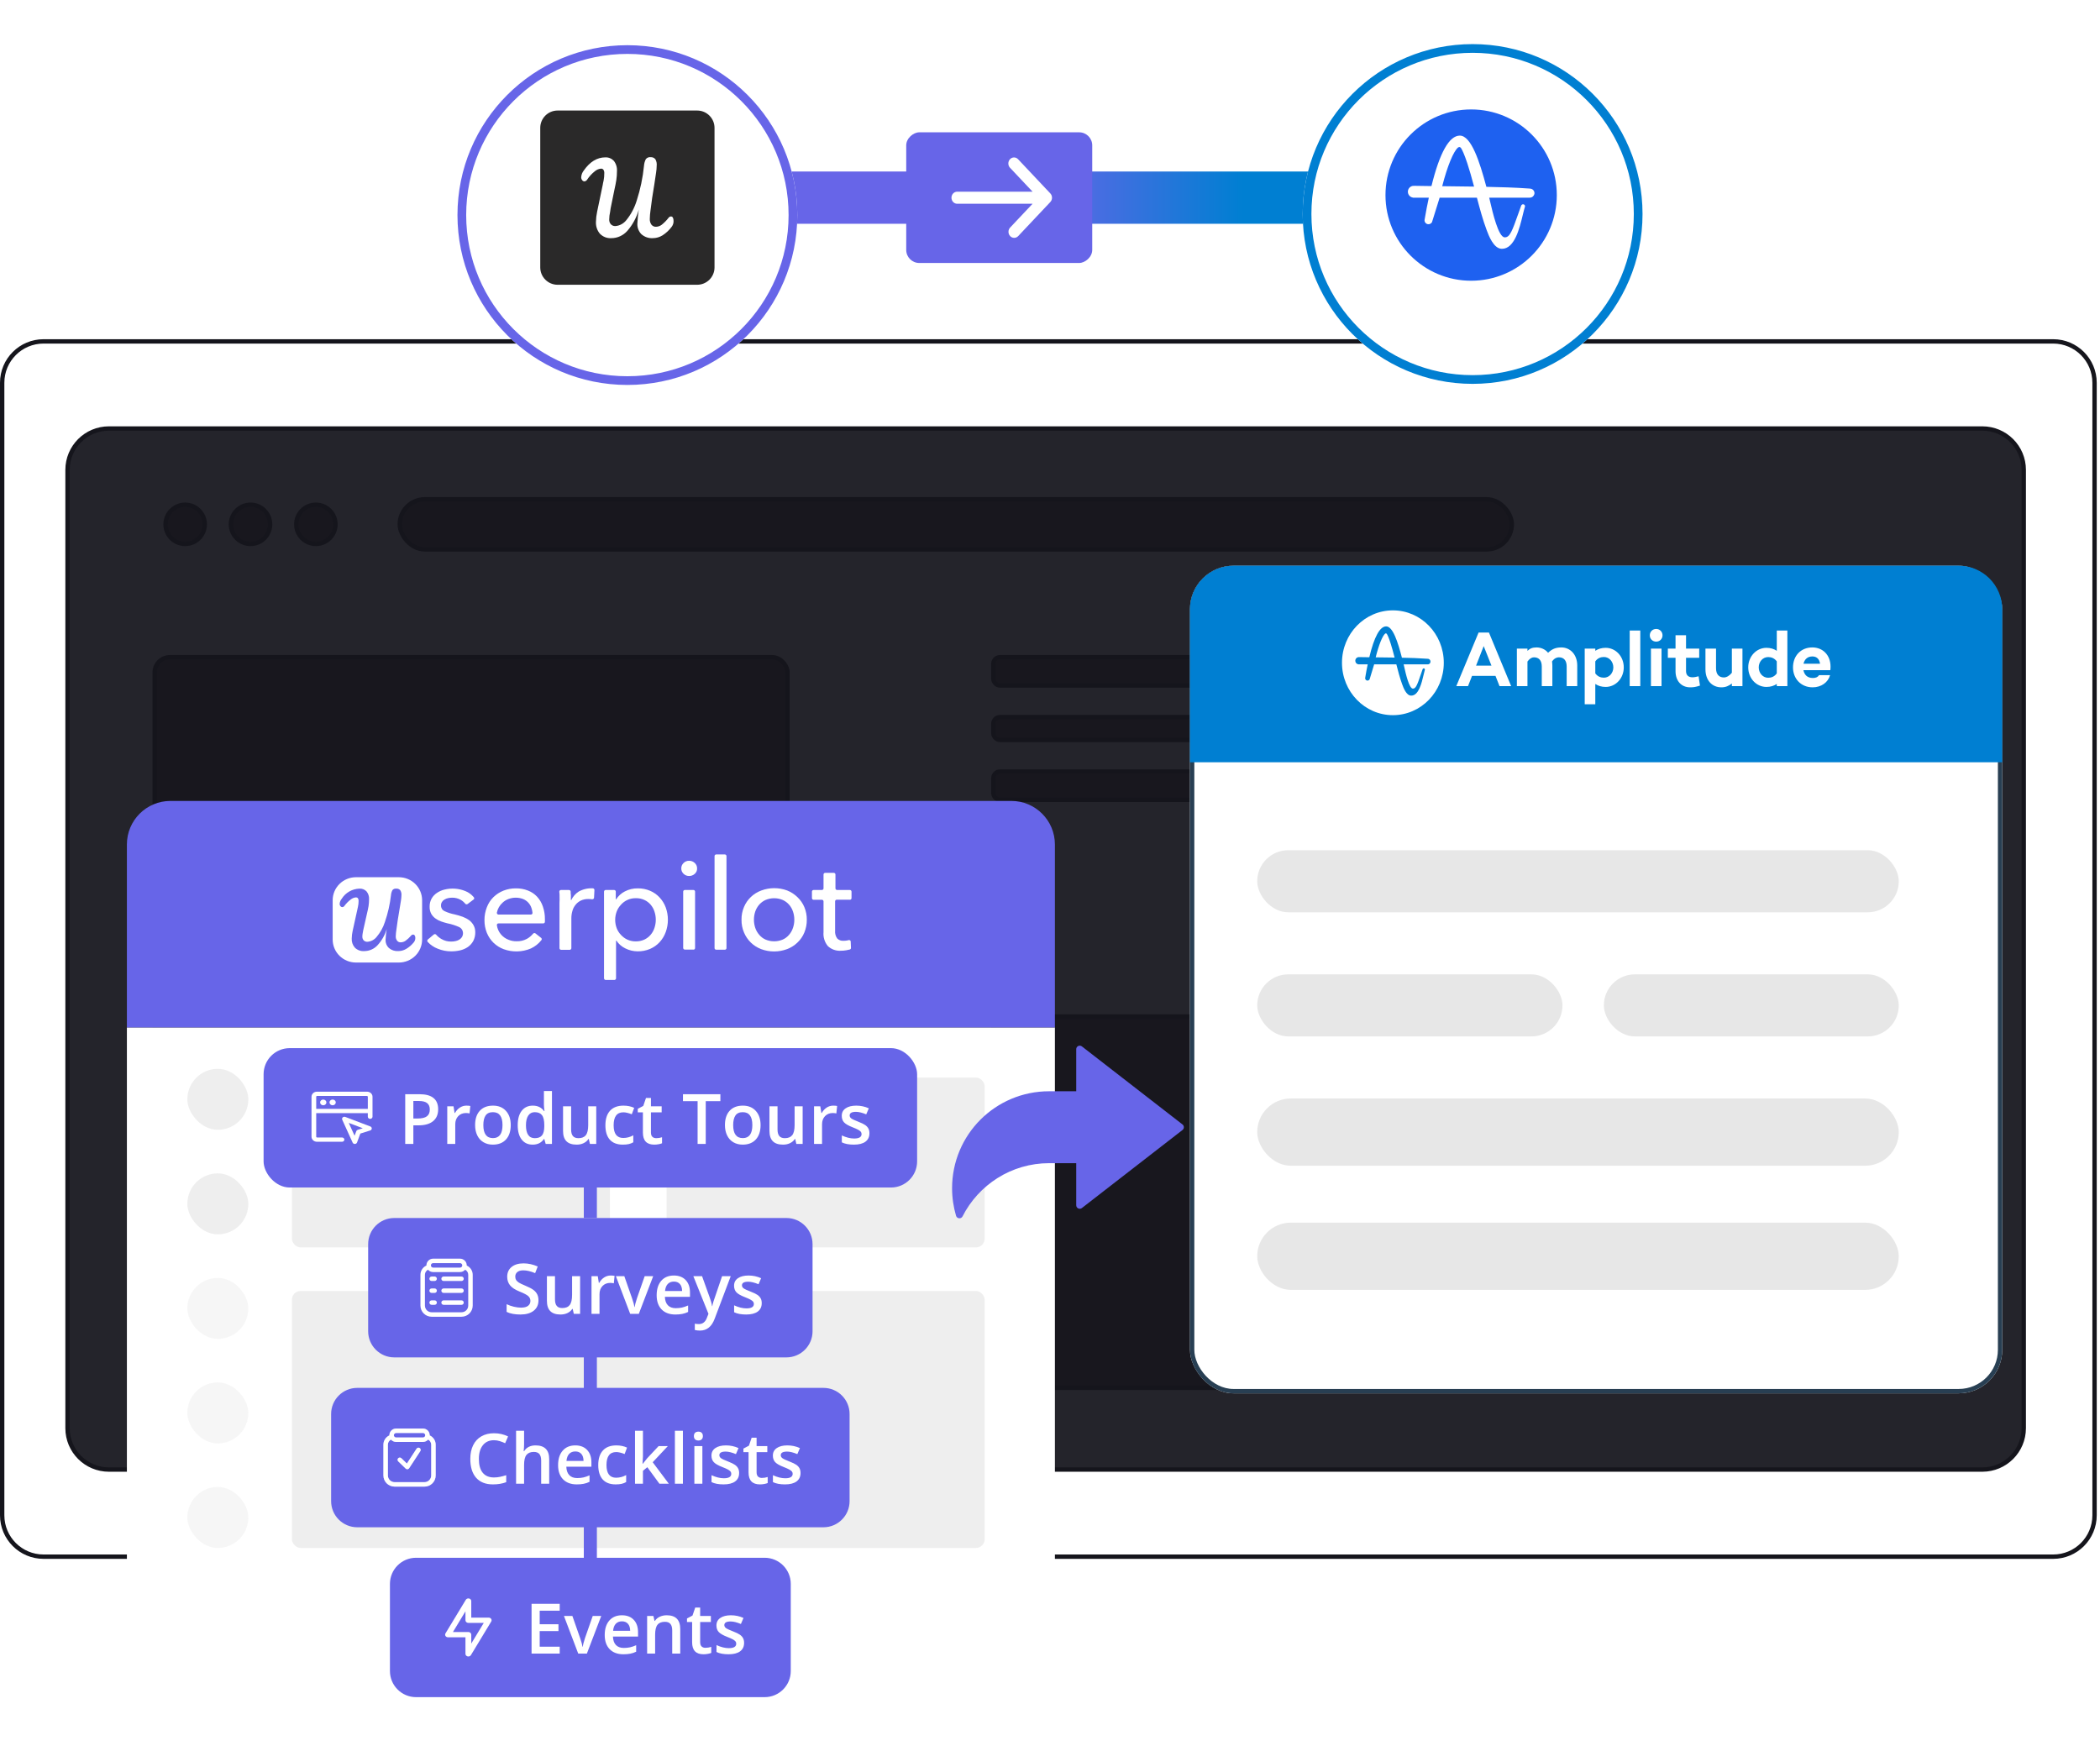
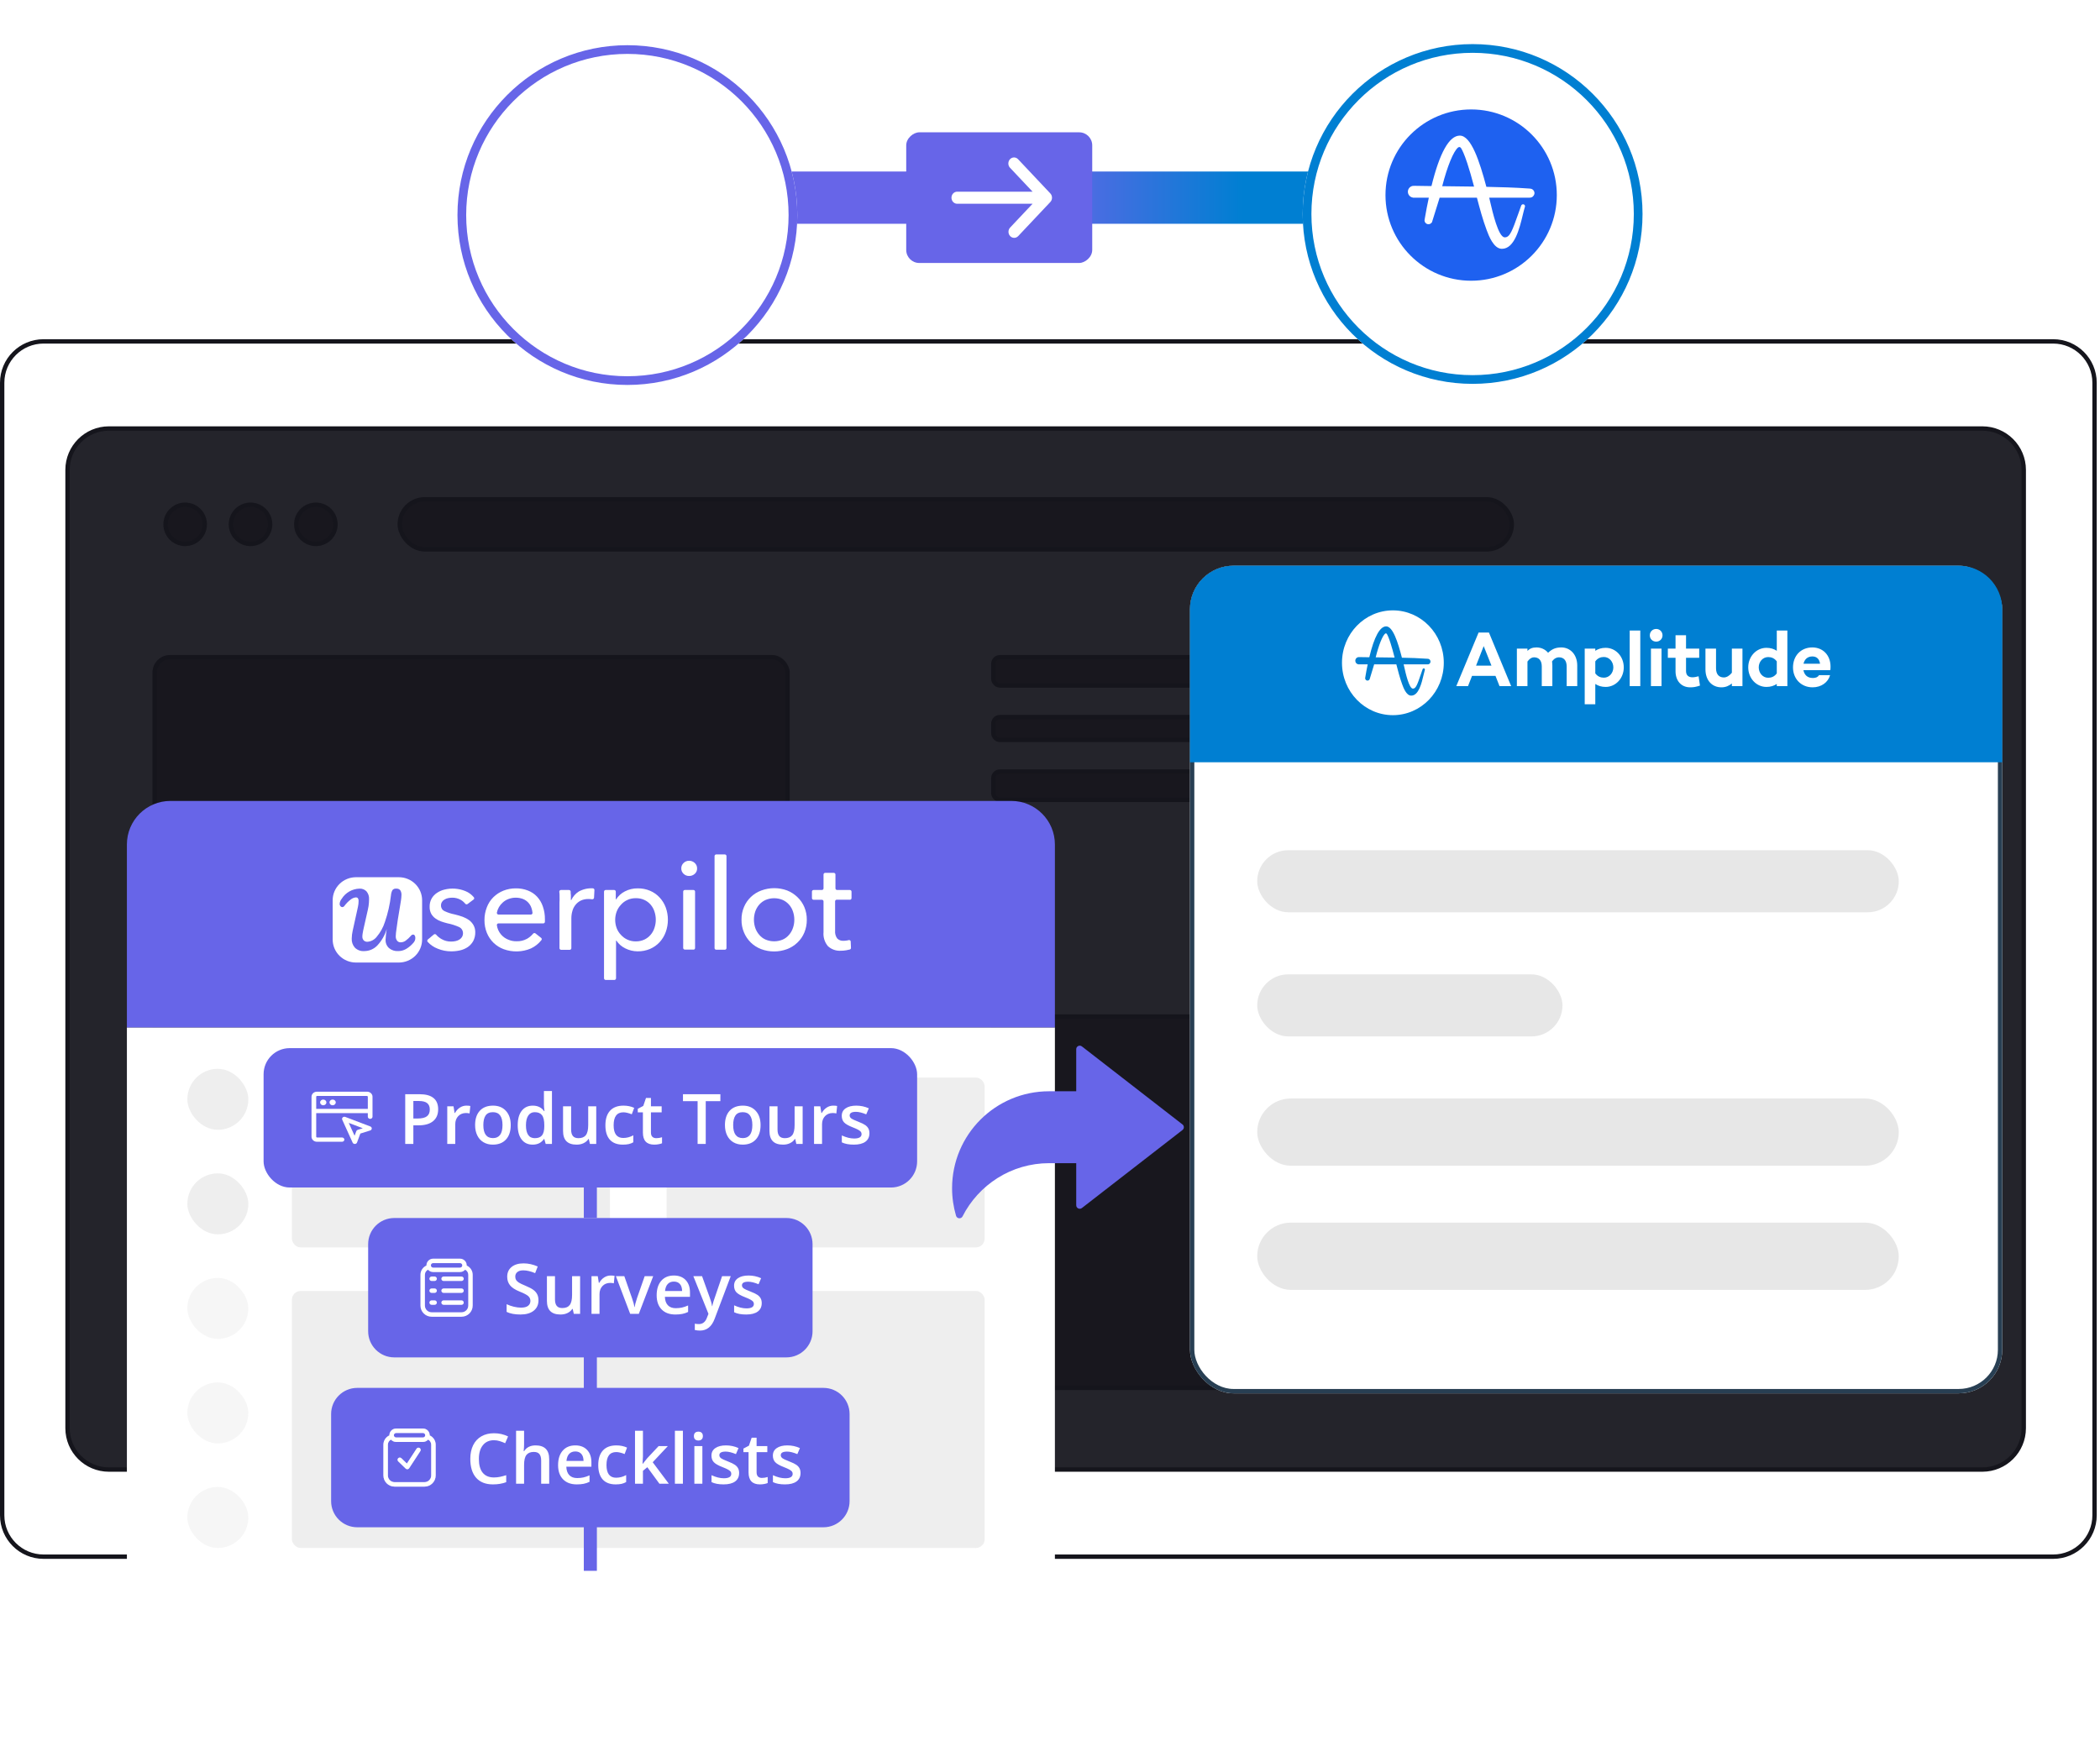
<svg xmlns="http://www.w3.org/2000/svg" width="482" height="402" viewBox="0 0 482 402" fill="none">
  <path d="M15.5 107.875C15.5 102.628 19.753 98.375 25 98.375H455C460.247 98.375 464.5 102.628 464.5 107.875V327.875C464.5 333.122 460.247 337.375 455 337.375H25C19.753 337.375 15.5 333.122 15.5 327.875V107.875Z" fill="#24242B" stroke="#15151C" />
  <rect x="35.5" y="150.875" width="145.25" height="45.25" rx="3.5" fill="#18171E" stroke="#15151C" />
  <rect x="35.5" y="212.125" width="145.25" height="45.25" rx="3.5" fill="#18171E" stroke="#15151C" />
  <rect x="35.5" y="273.375" width="145.25" height="45.25" rx="3.5" fill="#18171E" stroke="#15151C" />
  <rect x="228" y="150.875" width="99" height="6.5" rx="1.5" fill="#18171E" stroke="#15151C" />
  <rect x="91.75" y="114.625" width="255.25" height="11.5" rx="5.75" fill="#18171E" stroke="#15151C" />
  <rect x="349.25" y="150.875" width="99" height="6.5" rx="1.5" fill="#18171E" stroke="#15151C" />
  <rect x="228" y="164.625" width="99" height="5.25" rx="1.5" fill="#18171E" stroke="#15151C" />
  <rect x="349.25" y="164.625" width="99" height="5.25" rx="1.5" fill="#18171E" stroke="#15151C" />
  <rect x="228" y="177.125" width="99" height="6.5" rx="1.5" fill="#18171E" stroke="#15151C" />
  <rect x="228" y="233.375" width="220.25" height="85.25" rx="1.5" fill="#18171E" stroke="#15151C" />
  <rect x="349.25" y="177.125" width="99" height="6.5" rx="1.5" fill="#18171E" stroke="#15151C" />
  <circle cx="42.5" cy="120.375" r="4.5" fill="#18171E" stroke="#15151C" />
  <circle cx="57.5" cy="120.375" r="4.5" fill="#18171E" stroke="#15151C" />
  <circle cx="72.5" cy="120.375" r="4.5" fill="#18171E" stroke="#15151C" />
  <path d="M0.5 87.875C0.5 82.628 4.753 78.375 10 78.375H471.25C476.497 78.375 480.75 82.628 480.75 87.875V347.875C480.75 353.122 476.497 357.375 471.25 357.375H10C4.753 357.375 0.5 353.122 0.5 347.875V87.875Z" stroke="#15151C" />
  <g filter="url(#filter0_b_204_640)">
    <rect x="273.125" y="129.875" width="186.438" height="190" rx="10" fill="white" />
    <rect x="273.625" y="130.375" width="185.438" height="189" rx="9.5" stroke="#283F53" />
  </g>
  <rect x="288.562" y="195.188" width="147.25" height="14.25" rx="7.125" fill="#E7E7E7" />
  <rect x="288.562" y="252.188" width="147.25" height="15.438" rx="7.719" fill="#E7E7E7" />
  <rect x="288.562" y="280.688" width="147.25" height="15.438" rx="7.719" fill="#E7E7E7" />
  <rect x="288.562" y="223.688" width="70.062" height="14.25" rx="7.125" fill="#E7E7E7" />
-   <rect x="368.125" y="223.688" width="67.688" height="14.25" rx="7.125" fill="#E7E7E7" />
  <path d="M273.125 139.875C273.125 134.352 277.602 129.875 283.125 129.875H449.562C455.085 129.875 459.562 134.352 459.562 139.875V175H273.125V139.875Z" fill="#007FD2" />
  <ellipse cx="319.503" cy="152.411" rx="9.287" ry="9.562" fill="#007FD2" />
  <path d="M318.315 145.541C318.25 145.453 318.177 145.407 318.095 145.407C318.027 145.407 317.965 145.438 317.926 145.464C317.304 145.967 316.452 148.099 315.754 150.908L316.372 150.915C317.592 150.929 318.852 150.944 320.097 150.964C319.768 149.677 319.458 148.574 319.174 147.684C318.758 146.383 318.478 145.801 318.315 145.541Z" fill="white" />
  <path fill-rule="evenodd" clip-rule="evenodd" d="M331.384 152.156C331.384 158.8 326.153 164.186 319.7 164.186C313.248 164.186 308.017 158.8 308.017 152.156C308.017 145.511 313.248 140.125 319.7 140.125C326.153 140.125 331.384 145.511 331.384 152.156ZM328.33 151.88C328.33 151.571 328.119 151.314 327.834 151.255C327.832 151.255 327.831 151.254 327.829 151.254C327.825 151.254 327.822 151.252 327.819 151.252L327.807 151.251C327.777 151.246 327.746 151.242 327.715 151.242L327.633 151.234C325.676 151.09 323.663 151.033 321.774 150.994L321.77 150.98C320.851 147.43 319.703 143.8 318.155 143.8C316.712 143.807 315.412 146.191 314.289 150.89C313.495 150.879 312.772 150.868 312.09 150.856C312.051 150.855 312.016 150.855 311.985 150.855C311.84 150.855 311.769 150.861 311.734 150.866C311.35 150.936 311.071 151.281 311.071 151.687C311.071 152.1 311.371 152.455 311.761 152.513L311.769 152.521H313.921C313.721 153.461 313.546 154.391 313.4 155.286L313.336 155.681L313.335 155.7C313.336 156.004 313.578 156.251 313.873 156.251C314.06 156.251 314.23 156.151 314.327 155.994L314.342 156.007L315.4 152.521H320.494C320.883 154.036 321.287 155.599 321.821 157.066C322.106 157.851 322.774 159.689 323.89 159.698H323.903C325.631 159.698 326.304 156.824 326.75 154.922C326.846 154.513 326.928 154.159 327.007 153.9L327.038 153.792H327.038C327.045 153.767 327.049 153.741 327.049 153.713C327.049 153.561 326.929 153.437 326.781 153.437C326.667 153.437 326.569 153.512 326.531 153.616L326.53 153.616L326.493 153.722C326.346 154.14 326.211 154.536 326.09 154.886L326.081 154.912C325.334 157.093 324.992 158.088 324.323 158.088L324.307 158.088L324.298 158.09L324.281 158.089C323.425 158.089 322.619 154.507 322.316 153.158C322.263 152.925 322.215 152.71 322.171 152.521H327.705C327.809 152.521 327.907 152.494 327.993 152.448C327.994 152.448 327.994 152.448 327.995 152.447C328.003 152.443 328.011 152.437 328.02 152.432C328.029 152.427 328.038 152.421 328.047 152.415C328.052 152.412 328.056 152.409 328.06 152.406C328.074 152.397 328.086 152.387 328.099 152.376C328.1 152.375 328.101 152.375 328.102 152.374C328.241 152.256 328.33 152.078 328.33 151.88ZM337.868 155.166L336.942 157.523H334.251L339.371 145.216H341.747L346.849 157.523H344.176L343.25 155.166H337.868ZM340.541 148.328L338.794 152.809H342.324L340.541 148.328ZM362.016 152.791V157.523H359.588V153.007C359.588 151.639 358.941 150.902 357.805 150.902C357.299 150.902 356.74 151.135 356.233 151.855C356.268 152.161 356.303 152.467 356.303 152.791V157.523H353.874V153.007C353.874 151.639 353.227 150.902 352.074 150.902C351.602 150.902 351.078 151.189 350.589 151.873V157.523H348.16V148.904H350.589V149.426C351.113 148.922 351.672 148.635 352.651 148.635C353.716 148.635 354.66 149.066 355.324 149.858C356.215 149.012 357.054 148.635 358.364 148.635C360.409 148.635 362.016 150.272 362.016 152.791ZM372.693 153.222C372.693 155.723 370.841 157.702 368.534 157.702C367.591 157.702 366.804 157.451 366.158 157.019V161.679H363.729V148.904H366.158V149.408C366.804 148.976 367.591 148.724 368.534 148.724C370.841 148.724 372.693 150.686 372.693 153.222ZM370.299 153.222C370.299 151.945 369.39 150.83 368.132 150.83C367.416 150.83 366.699 151.081 366.158 151.837V154.59C366.699 155.327 367.416 155.579 368.132 155.579C369.39 155.579 370.299 154.482 370.299 153.222ZM376.485 157.523H374.056V144.748H376.485V157.523ZM381.36 157.523H378.931V148.904H381.36V157.523ZM378.669 145.864C378.669 145.018 379.315 144.388 380.136 144.388C380.94 144.388 381.587 145.018 381.587 145.864C381.587 146.691 380.94 147.303 380.136 147.303C379.315 147.303 378.669 146.691 378.669 145.864ZM390.184 157.397C389.17 157.721 388.716 157.793 387.93 157.793C385.903 157.793 384.575 156.317 384.575 154.086V151.01H382.81V148.904H384.575V145.828H386.986V148.904H390.009V151.01H386.986V154.068C386.986 155.04 387.563 155.49 388.454 155.49C388.908 155.49 389.397 155.382 389.869 155.256L390.184 157.397ZM399.934 157.523H397.505V156.911C396.824 157.469 396.055 157.793 395.111 157.793C392.909 157.793 391.442 156.155 391.442 153.654V148.904H393.871V153.42C393.871 154.788 394.535 155.526 395.67 155.526C396.282 155.526 396.946 155.148 397.505 154.446V148.904H399.934V157.523ZM410.243 157.523H407.815V157.019C407.168 157.451 406.382 157.702 405.438 157.702C403.132 157.702 401.262 155.741 401.262 153.204C401.262 150.703 403.132 148.724 405.438 148.724C406.382 148.724 407.168 148.976 407.815 149.408V144.748H410.243V157.523ZM407.815 154.59V151.837C407.273 151.099 406.556 150.847 405.84 150.847C404.565 150.847 403.673 151.945 403.673 153.204C403.673 154.482 404.565 155.598 405.84 155.598C406.556 155.598 407.273 155.346 407.815 154.59ZM420.099 153.852H413.93C414.122 154.86 414.769 155.651 416.097 155.651C416.779 155.651 417.25 155.435 417.512 155.004H420.046C419.592 156.659 418.019 157.793 416.045 157.793C413.354 157.793 411.536 155.795 411.536 153.222C411.536 150.56 413.336 148.634 415.975 148.634C418.369 148.634 420.151 150.38 420.151 153.042C420.151 153.402 420.134 153.6 420.099 153.852ZM413.948 152.377H417.74C417.6 151.297 416.971 150.703 415.992 150.703C414.821 150.703 414.175 151.405 413.948 152.377Z" fill="white" />
  <g filter="url(#filter1_b_204_640)">
    <path d="M29.125 235.875H242.125V391.875C242.125 397.398 237.648 401.875 232.125 401.875H39.125C33.602 401.875 29.125 397.398 29.125 391.875V235.875Z" fill="white" />
  </g>
  <g opacity="0.7">
    <rect x="43" y="269.375" width="14" height="14" rx="7" fill="#E7E7E7" />
    <rect x="43" y="293.375" width="14" height="14" rx="7" fill="#E7E7E7" fill-opacity="0.5" />
    <rect x="43" y="317.375" width="14" height="14" rx="7" fill="#E7E7E7" fill-opacity="0.5" />
    <rect x="43" y="341.375" width="14" height="14" rx="7" fill="#E7E7E7" fill-opacity="0.5" />
    <rect x="43" y="245.375" width="14" height="14" rx="7" fill="#E7E7E7" />
    <rect x="67" y="247.375" width="73" height="39" rx="2" fill="#E7E7E7" />
    <rect x="153" y="247.375" width="73" height="39" rx="2" fill="#E7E7E7" />
    <rect x="67" y="296.375" width="159" height="59" rx="2" fill="#E7E7E7" />
  </g>
  <path d="M29.125 193.875C29.125 188.352 33.602 183.875 39.125 183.875H232.125C237.648 183.875 242.125 188.352 242.125 193.875V235.875H29.125V193.875Z" fill="#6765E8" />
  <path d="M91.54 201.388H81.702C80.284 201.388 78.924 201.945 77.922 202.937C76.919 203.928 76.356 205.273 76.356 206.675V215.689C76.356 217.091 76.919 218.436 77.922 219.427C78.924 220.418 80.284 220.975 81.702 220.975H91.54C92.958 220.975 94.317 220.418 95.32 219.427C96.322 218.436 96.885 217.091 96.885 215.689V206.675C96.885 205.273 96.322 203.928 95.32 202.937C94.317 201.945 92.958 201.388 91.54 201.388ZM94.962 216.356C94.474 216.954 93.883 217.462 93.216 217.856C92.667 218.179 92.04 218.348 91.401 218.347C90.616 218.399 89.843 218.141 89.249 217.631C88.998 217.392 88.801 217.104 88.671 216.784C88.541 216.464 88.481 216.121 88.495 215.777C88.535 214.942 88.624 214.11 88.763 213.286C88.347 214.688 87.611 215.976 86.611 217.052C86.229 217.455 85.769 217.778 85.257 218.001C84.746 218.223 84.194 218.341 83.636 218.347C83.236 218.381 82.834 218.328 82.457 218.193C82.08 218.057 81.738 217.842 81.454 217.562C80.947 216.985 80.688 216.236 80.73 215.473C80.743 214.869 80.816 214.268 80.948 213.678L81.999 208.911C81.999 208.823 82.079 208.578 82.158 208.176C82.257 207.731 82.307 207.277 82.307 206.822C82.323 206.608 82.267 206.394 82.148 206.214C82.096 206.15 82.029 206.099 81.953 206.065C81.877 206.031 81.795 206.015 81.712 206.018C81.276 206.053 80.861 206.217 80.522 206.489C79.975 206.898 79.49 207.384 79.084 207.93C79.028 208.024 78.95 208.102 78.857 208.159C78.763 208.215 78.657 208.248 78.548 208.254C78.466 208.25 78.386 208.227 78.314 208.188C78.241 208.149 78.179 208.095 78.131 208.028C78.014 207.884 77.951 207.704 77.953 207.518C77.984 207.087 78.15 206.675 78.429 206.341C78.859 205.65 79.455 205.075 80.165 204.667C80.874 204.26 81.675 204.033 82.495 204.007C82.794 203.988 83.093 204.033 83.372 204.14C83.651 204.247 83.904 204.412 84.112 204.625C84.541 205.138 84.754 205.795 84.707 206.459C84.707 206.988 84.667 207.516 84.588 208.038C84.508 208.519 84.37 209.176 84.171 210L83.477 213.08L83.358 213.619C83.332 213.864 83.289 214.106 83.229 214.345C83.19 214.572 83.17 214.801 83.169 215.032C83.159 215.344 83.269 215.649 83.477 215.885C83.591 215.997 83.728 216.084 83.878 216.14C84.029 216.196 84.189 216.219 84.35 216.209C84.749 216.175 85.138 216.063 85.493 215.877C85.847 215.692 86.16 215.438 86.413 215.13C87.284 214.111 87.942 212.93 88.347 211.657C89.031 209.673 89.496 207.621 89.735 205.537C89.765 205.119 89.883 204.711 90.082 204.34C90.191 204.215 90.329 204.119 90.485 204.061C90.641 204.002 90.809 203.984 90.975 204.007C91.139 203.994 91.305 204.019 91.458 204.08C91.612 204.141 91.748 204.237 91.857 204.36C92.075 204.699 92.176 205.098 92.145 205.498C92.134 205.899 92.097 206.298 92.036 206.694C91.957 207.185 91.847 207.871 91.699 208.764C91.401 210.471 91.153 212.05 90.975 213.482C90.899 213.959 90.853 214.441 90.836 214.924C90.811 215.3 90.923 215.672 91.153 215.973C91.254 216.096 91.383 216.194 91.53 216.257C91.676 216.32 91.837 216.347 91.996 216.336C92.388 216.324 92.768 216.198 93.087 215.973C93.555 215.63 93.98 215.235 94.356 214.796C94.408 214.724 94.477 214.665 94.556 214.624C94.635 214.583 94.723 214.561 94.813 214.561C94.894 214.555 94.975 214.574 95.045 214.616C95.114 214.659 95.168 214.722 95.2 214.796C95.298 214.966 95.343 215.16 95.328 215.355C95.327 215.721 95.197 216.074 94.962 216.356Z" fill="white" />
  <path d="M107.339 207.529C107.257 207.593 107.153 207.623 107.049 207.612C106.945 207.601 106.849 207.55 106.783 207.47C106.486 207.1 106.119 206.79 105.702 206.558C105.119 206.242 104.463 206.08 103.798 206.087C103.485 206.085 103.172 206.118 102.866 206.185C102.571 206.243 102.289 206.352 102.033 206.509C101.793 206.639 101.591 206.828 101.448 207.058C101.289 207.303 101.209 207.591 101.22 207.882C101.211 208.149 101.282 208.413 101.422 208.641C101.563 208.87 101.769 209.052 102.013 209.167C102.768 209.519 103.564 209.776 104.383 209.932C105.008 210.081 105.624 210.264 106.228 210.481C106.755 210.677 107.253 210.945 107.706 211.276C108.113 211.586 108.451 211.977 108.698 212.423C108.953 212.904 109.086 213.439 109.084 213.983C109.105 214.697 108.945 215.405 108.618 216.042C108.312 216.585 107.889 217.054 107.378 217.416C106.84 217.777 106.238 218.037 105.603 218.181C104.933 218.333 104.248 218.409 103.56 218.406C102.498 218.406 101.447 218.2 100.466 217.798C99.591 217.463 98.807 216.933 98.175 216.248C98.103 216.177 98.062 216.08 98.062 215.979C98.062 215.878 98.103 215.781 98.175 215.709L99.544 214.561C99.616 214.49 99.714 214.45 99.816 214.45C99.919 214.45 100.017 214.49 100.089 214.561C100.451 214.989 100.892 215.345 101.388 215.611C102.039 215.982 102.779 216.171 103.53 216.16C103.864 216.162 104.196 216.129 104.522 216.062C104.833 215.999 105.131 215.887 105.405 215.729C105.659 215.578 105.874 215.37 106.03 215.12C106.207 214.824 106.29 214.483 106.268 214.14C106.257 213.864 106.169 213.597 106.015 213.367C105.862 213.137 105.647 212.953 105.395 212.835C104.529 212.445 103.621 212.155 102.688 211.972C102.221 211.854 101.745 211.717 101.269 211.55C100.805 211.39 100.367 211.162 99.97 210.873C99.563 210.587 99.224 210.215 98.978 209.785C98.719 209.288 98.593 208.734 98.611 208.176C98.592 207.516 98.75 206.863 99.068 206.283C99.366 205.763 99.784 205.319 100.287 204.988C100.794 204.644 101.358 204.392 101.954 204.243C103.57 203.826 105.28 203.943 106.823 204.576C107.568 204.876 108.226 205.355 108.737 205.969C108.805 206.037 108.843 206.129 108.843 206.224C108.843 206.32 108.805 206.411 108.737 206.479L107.339 207.529Z" fill="white" />
  <path d="M125.071 211.059V211.618C125.071 211.717 125.032 211.811 124.961 211.881C124.89 211.951 124.794 211.991 124.694 211.991H114.43C114.38 211.988 114.33 211.995 114.283 212.012C114.236 212.029 114.194 212.056 114.157 212.09C114.121 212.124 114.092 212.165 114.073 212.21C114.053 212.255 114.043 212.304 114.043 212.353V212.412C114.149 213.168 114.462 213.881 114.948 214.474C115.434 215.067 116.074 215.517 116.8 215.777C117.345 215.993 117.929 216.1 118.516 216.09C119.378 216.132 120.234 215.931 120.985 215.512C121.512 215.208 121.979 214.812 122.364 214.345C122.428 214.268 122.52 214.219 122.62 214.208C122.72 214.197 122.82 214.225 122.899 214.286L124.228 215.335C124.265 215.37 124.295 215.412 124.315 215.458C124.335 215.505 124.345 215.554 124.345 215.605C124.345 215.655 124.335 215.705 124.315 215.752C124.295 215.798 124.265 215.84 124.228 215.875C123.595 216.666 122.788 217.303 121.868 217.738C119.875 218.591 117.626 218.651 115.59 217.905C114.726 217.581 113.939 217.084 113.279 216.444C112.621 215.798 112.101 215.027 111.752 214.178C111.375 213.242 111.186 212.243 111.197 211.235C111.189 210.229 111.374 209.231 111.742 208.293C112.07 207.42 112.584 206.627 113.25 205.968C113.905 205.326 114.684 204.819 115.541 204.477C116.446 204.121 117.413 203.941 118.387 203.948C119.333 203.929 120.273 204.095 121.154 204.438C121.959 204.742 122.682 205.225 123.266 205.851C123.864 206.499 124.316 207.264 124.595 208.097C124.927 209.049 125.088 210.052 125.071 211.059ZM121.848 209.96C121.948 209.96 122.044 209.921 122.115 209.851C122.185 209.781 122.225 209.686 122.225 209.588C122.191 209.196 122.108 208.811 121.977 208.44C121.827 207.985 121.58 207.567 121.253 207.214C120.919 206.855 120.509 206.574 120.053 206.39C118.977 205.984 117.787 205.984 116.711 206.39C116.213 206.573 115.758 206.853 115.372 207.214C114.688 207.819 114.222 208.628 114.043 209.519C114.029 209.62 114.055 209.723 114.116 209.805C114.177 209.888 114.268 209.943 114.37 209.96H121.848Z" fill="white" />
  <path d="M128.433 205.851C128.445 205.474 128.425 205.097 128.373 204.723C128.369 204.673 128.376 204.622 128.392 204.574C128.409 204.526 128.435 204.482 128.469 204.444C128.504 204.406 128.546 204.376 128.592 204.355C128.639 204.334 128.689 204.322 128.74 204.321H130.595C130.691 204.321 130.784 204.356 130.855 204.419C130.927 204.482 130.972 204.57 130.982 204.664C130.975 204.95 130.991 205.235 131.031 205.518V206.636H131.121C131.496 205.836 132.09 205.156 132.836 204.674C133.83 204.125 134.963 203.87 136.099 203.939C136.194 203.953 136.28 204 136.342 204.072C136.404 204.145 136.438 204.236 136.436 204.331L136.347 206.087C136.342 206.185 136.299 206.277 136.227 206.345C136.155 206.412 136.06 206.45 135.96 206.45H135.861C135.585 206.41 135.307 206.391 135.028 206.391C134.433 206.382 133.843 206.506 133.303 206.754C132.83 206.988 132.417 207.323 132.093 207.734C131.758 208.148 131.515 208.625 131.379 209.137C131.22 209.679 131.14 210.24 131.14 210.804V217.67C131.142 217.719 131.133 217.768 131.116 217.814C131.098 217.859 131.071 217.901 131.037 217.937C131.003 217.972 130.962 218.001 130.917 218.021C130.872 218.041 130.823 218.052 130.774 218.053H128.79C128.69 218.053 128.594 218.014 128.524 217.944C128.453 217.874 128.413 217.779 128.413 217.68V207.273C128.445 206.8 128.452 206.325 128.433 205.851Z" fill="white" />
  <path d="M141.009 224.976H139.025C138.925 224.974 138.83 224.934 138.758 224.865C138.686 224.796 138.643 224.703 138.638 224.604V204.703C138.637 204.652 138.646 204.602 138.665 204.555C138.684 204.508 138.712 204.465 138.749 204.429C138.785 204.393 138.828 204.365 138.876 204.346C138.923 204.328 138.974 204.319 139.025 204.32H140.949C141 204.319 141.051 204.328 141.099 204.346C141.146 204.365 141.19 204.393 141.226 204.429C141.262 204.465 141.29 204.508 141.309 204.555C141.328 204.602 141.337 204.652 141.336 204.703V206.458H141.425C141.91 205.691 142.596 205.068 143.409 204.653C144.324 204.172 145.348 203.929 146.384 203.947C147.352 203.932 148.311 204.119 149.201 204.497C150.03 204.846 150.774 205.368 151.382 206.027C152.004 206.692 152.486 207.472 152.801 208.322C153.465 210.151 153.465 212.152 152.801 213.981C152.491 214.835 152.016 215.622 151.402 216.296C150.789 216.959 150.043 217.486 149.211 217.846C148.299 218.231 147.316 218.422 146.325 218.405C145.359 218.396 144.409 218.168 143.548 217.738C142.705 217.336 141.989 216.716 141.475 215.943H141.396V224.604C141.391 224.703 141.348 224.796 141.276 224.865C141.204 224.934 141.109 224.974 141.009 224.976ZM150.52 211.147C150.52 210.517 150.42 209.891 150.222 209.293C150.041 208.711 149.745 208.171 149.349 207.704C148.955 207.236 148.46 206.861 147.901 206.605C147.281 206.321 146.602 206.184 145.918 206.203C145.276 206.194 144.64 206.323 144.054 206.582C143.468 206.842 142.947 207.224 142.526 207.704C142.091 208.162 141.754 208.703 141.534 209.293C141.088 210.509 141.088 211.843 141.534 213.059C141.752 213.644 142.089 214.179 142.526 214.629C142.949 215.104 143.472 215.484 144.057 215.741C144.643 215.998 145.277 216.127 145.918 216.119C146.602 216.131 147.28 215.99 147.901 215.707C148.459 215.441 148.953 215.06 149.349 214.589C149.745 214.123 150.041 213.582 150.222 213C150.42 212.402 150.52 211.776 150.52 211.147Z" fill="white" />
  <path d="M160.001 199.366C160.01 199.6 159.966 199.833 159.874 200.048C159.781 200.263 159.642 200.456 159.465 200.611C159.114 200.937 158.647 201.113 158.166 201.102C157.931 201.108 157.698 201.067 157.479 200.981C157.261 200.895 157.063 200.766 156.897 200.602C156.726 200.444 156.591 200.252 156.5 200.039C156.409 199.826 156.365 199.597 156.371 199.366C156.365 199.133 156.409 198.902 156.5 198.688C156.59 198.473 156.726 198.28 156.897 198.12C157.062 197.955 157.26 197.824 157.479 197.737C157.697 197.649 157.931 197.606 158.166 197.61C158.65 197.606 159.116 197.789 159.465 198.12C159.638 198.279 159.774 198.472 159.867 198.687C159.959 198.901 160.005 199.133 160.001 199.366ZM159.178 218.002H157.194C157.145 218.003 157.095 217.995 157.049 217.977C157.003 217.959 156.961 217.933 156.925 217.899C156.889 217.866 156.86 217.825 156.84 217.781C156.82 217.736 156.809 217.688 156.807 217.639V204.702C156.806 204.653 156.814 204.604 156.832 204.558C156.85 204.512 156.877 204.471 156.911 204.435C156.945 204.4 156.986 204.371 157.031 204.351C157.076 204.331 157.125 204.32 157.174 204.319H159.158C159.258 204.319 159.354 204.358 159.424 204.428C159.495 204.498 159.535 204.593 159.535 204.692V217.639C159.536 217.688 159.528 217.736 159.51 217.782C159.492 217.828 159.465 217.87 159.431 217.905C159.397 217.941 159.356 217.969 159.311 217.989C159.266 218.009 159.217 218.02 159.168 218.021L159.178 218.002Z" fill="white" />
  <path d="M166.367 218.032H164.384C164.284 218.032 164.188 217.993 164.117 217.923C164.047 217.853 164.007 217.758 164.007 217.66V196.542C164.006 196.493 164.014 196.445 164.032 196.399C164.049 196.353 164.076 196.311 164.11 196.276C164.144 196.24 164.185 196.212 164.23 196.192C164.276 196.172 164.324 196.161 164.374 196.16H166.357C166.407 196.158 166.456 196.167 166.502 196.184C166.549 196.202 166.591 196.228 166.627 196.262C166.663 196.296 166.692 196.336 166.712 196.381C166.732 196.426 166.743 196.474 166.744 196.523V217.65C166.745 217.699 166.737 217.747 166.719 217.793C166.702 217.839 166.675 217.881 166.641 217.916C166.607 217.952 166.566 217.98 166.521 218C166.475 218.02 166.427 218.031 166.377 218.032H166.367Z" fill="white" />
  <path d="M185.181 211.147C185.193 212.155 185.001 213.156 184.616 214.089C184.259 214.955 183.721 215.737 183.039 216.385C182.356 217.045 181.542 217.56 180.649 217.895C178.731 218.611 176.615 218.611 174.698 217.895C173.812 217.557 173.005 217.043 172.328 216.385C171.66 215.729 171.13 214.949 170.771 214.089C170.373 213.159 170.177 212.157 170.196 211.147C170.177 210.137 170.373 209.135 170.771 208.204C171.135 207.341 171.675 206.56 172.357 205.912C173.04 205.264 173.85 204.762 174.738 204.438C176.655 203.722 178.771 203.722 180.688 204.438C181.566 204.79 182.365 205.31 183.039 205.968C183.715 206.613 184.251 207.388 184.616 208.244C185.001 209.164 185.193 210.151 185.181 211.147ZM182.315 211.147C182.317 210.507 182.213 209.871 182.007 209.264C181.817 208.688 181.514 208.154 181.115 207.694C180.716 207.236 180.223 206.868 179.667 206.616C179.04 206.348 178.365 206.211 177.683 206.211C177.001 206.211 176.326 206.348 175.7 206.616C175.144 206.868 174.65 207.236 174.252 207.694C173.853 208.156 173.547 208.689 173.349 209.264C172.943 210.484 172.943 211.8 173.349 213.02C173.548 213.598 173.854 214.133 174.252 214.599C174.642 215.072 175.137 215.448 175.7 215.698C176.326 215.965 177.001 216.103 177.683 216.103C178.365 216.103 179.04 215.965 179.667 215.698C180.229 215.448 180.725 215.072 181.115 214.599C181.514 214.136 181.817 213.6 182.007 213.02C182.213 212.424 182.317 211.797 182.315 211.167V211.147Z" fill="white" />
  <path d="M194.98 206.547H192.064C192.013 206.546 191.962 206.555 191.914 206.574C191.867 206.592 191.823 206.621 191.787 206.656C191.751 206.692 191.723 206.735 191.704 206.782C191.685 206.829 191.676 206.879 191.677 206.93V213.668C191.618 214.297 191.787 214.926 192.153 215.443C192.345 215.637 192.578 215.786 192.835 215.879C193.093 215.973 193.368 216.008 193.641 215.983C193.917 215.982 194.192 215.955 194.464 215.904L194.781 215.826C194.831 215.813 194.882 215.809 194.933 215.816C194.984 215.823 195.033 215.839 195.077 215.865C195.122 215.89 195.16 215.924 195.191 215.965C195.222 216.005 195.245 216.051 195.257 216.101C195.257 216.101 195.257 216.15 195.257 216.179L195.317 217.601C195.323 217.686 195.299 217.769 195.251 217.839C195.202 217.908 195.131 217.96 195.049 217.984C194.791 218.052 194.523 218.111 194.226 218.16C193.816 218.231 193.402 218.267 192.986 218.268C192.443 218.302 191.898 218.224 191.386 218.04C190.874 217.856 190.406 217.57 190.011 217.199C189.267 216.297 188.911 215.141 189.019 213.982V206.949C189.02 206.901 189.012 206.852 188.994 206.806C188.977 206.76 188.95 206.719 188.916 206.683C188.882 206.647 188.841 206.619 188.796 206.599C188.75 206.579 188.702 206.568 188.652 206.567H186.738C186.638 206.567 186.542 206.528 186.472 206.458C186.401 206.388 186.361 206.293 186.361 206.194V204.703C186.36 204.654 186.368 204.606 186.386 204.56C186.404 204.514 186.43 204.472 186.465 204.437C186.499 204.401 186.539 204.373 186.585 204.353C186.63 204.333 186.679 204.322 186.728 204.321H188.632C188.682 204.322 188.731 204.314 188.777 204.296C188.824 204.279 188.866 204.252 188.902 204.219C188.938 204.185 188.967 204.145 188.987 204.1C189.007 204.055 189.018 204.007 189.019 203.958V200.76C189.019 200.662 189.059 200.567 189.129 200.497C189.2 200.427 189.296 200.388 189.396 200.388H191.379C191.479 200.388 191.575 200.427 191.646 200.497C191.717 200.567 191.756 200.662 191.756 200.76V203.938C191.755 203.989 191.764 204.039 191.783 204.086C191.802 204.133 191.83 204.176 191.867 204.212C191.903 204.248 191.946 204.276 191.994 204.294C192.041 204.313 192.092 204.322 192.143 204.321H195.059C195.108 204.32 195.158 204.328 195.204 204.345C195.25 204.363 195.292 204.389 195.328 204.423C195.364 204.457 195.393 204.497 195.413 204.542C195.433 204.587 195.444 204.635 195.446 204.684V206.165C195.451 206.263 195.418 206.36 195.354 206.435C195.289 206.51 195.198 206.557 195.099 206.567L194.98 206.547Z" fill="white" />
  <rect x="60.5" y="240.625" width="150" height="32" rx="6" fill="#6765E8" />
  <path fill-rule="evenodd" clip-rule="evenodd" d="M84.244 251.61L72.756 251.61C72.657 251.61 72.577 251.684 72.577 251.775V254.57L72.577 255.55L72.577 260.973C72.577 261.063 72.657 261.137 72.756 261.137H78.5C78.797 261.137 79.038 261.357 79.038 261.63C79.038 261.902 78.797 262.122 78.5 262.122H72.756C72.063 262.122 71.5 261.608 71.5 260.973L71.5 251.775C71.5 251.14 72.062 250.625 72.756 250.625L84.244 250.625C84.938 250.625 85.5 251.14 85.5 251.775L85.5 256.374C85.5 256.646 85.259 256.866 84.962 256.866C84.664 256.866 84.423 256.646 84.423 256.374V255.55H72.577L72.577 254.57H84.423L84.423 251.775C84.423 251.684 84.343 251.61 84.244 251.61Z" fill="white" />
  <path fill-rule="evenodd" clip-rule="evenodd" d="M78.67 256.527C78.824 256.386 79.056 256.344 79.258 256.421L85 258.608C85.207 258.687 85.339 258.875 85.332 259.079C85.324 259.284 85.18 259.463 84.968 259.529L82.711 260.236L81.947 262.291C81.875 262.485 81.679 262.618 81.455 262.625C81.231 262.631 81.026 262.511 80.94 262.321L78.553 257.065C78.47 256.88 78.516 256.668 78.67 256.527ZM80.049 257.79L81.387 260.737L81.776 259.689C81.83 259.545 81.954 259.431 82.112 259.381L83.274 259.018L80.049 257.79Z" fill="white" />
  <path d="M77.064 253.089C77.064 253.452 76.743 253.746 76.346 253.746C75.95 253.746 75.628 253.452 75.628 253.089C75.628 252.726 75.95 252.432 76.346 252.432C76.743 252.432 77.064 252.726 77.064 253.089Z" fill="white" />
  <path d="M74.91 253.089C74.91 253.452 74.589 253.746 74.192 253.746C73.796 253.746 73.474 253.452 73.474 253.089C73.474 252.726 73.796 252.432 74.192 252.432C74.589 252.432 74.91 252.726 74.91 253.089Z" fill="white" />
  <path d="M100.57 254.656C100.57 255.849 100.18 256.763 99.398 257.398C98.617 258.034 97.505 258.352 96.062 258.352H94.875V262.625H93.008V251.203H96.297C97.724 251.203 98.792 251.495 99.5 252.078C100.214 252.661 100.57 253.521 100.57 254.656ZM94.875 256.781H95.867C96.826 256.781 97.529 256.615 97.977 256.281C98.424 255.948 98.648 255.427 98.648 254.719C98.648 254.062 98.448 253.573 98.047 253.25C97.646 252.927 97.021 252.766 96.172 252.766H94.875V256.781ZM107.039 253.828C107.409 253.828 107.714 253.854 107.953 253.906L107.773 255.617C107.513 255.555 107.242 255.523 106.961 255.523C106.227 255.523 105.63 255.763 105.172 256.242C104.719 256.721 104.492 257.344 104.492 258.109V262.625H102.656V253.984H104.094L104.336 255.508H104.43C104.716 254.992 105.089 254.583 105.547 254.281C106.01 253.979 106.508 253.828 107.039 253.828ZM117.227 258.289C117.227 259.701 116.865 260.802 116.141 261.594C115.417 262.385 114.409 262.781 113.117 262.781C112.31 262.781 111.596 262.599 110.977 262.234C110.357 261.87 109.88 261.346 109.547 260.664C109.214 259.982 109.047 259.19 109.047 258.289C109.047 256.888 109.406 255.794 110.125 255.008C110.844 254.221 111.857 253.828 113.164 253.828C114.414 253.828 115.404 254.232 116.133 255.039C116.862 255.841 117.227 256.924 117.227 258.289ZM110.938 258.289C110.938 260.284 111.674 261.281 113.148 261.281C114.607 261.281 115.336 260.284 115.336 258.289C115.336 256.315 114.602 255.328 113.133 255.328C112.362 255.328 111.802 255.583 111.453 256.094C111.109 256.604 110.938 257.336 110.938 258.289ZM122.258 262.781C121.18 262.781 120.339 262.391 119.734 261.609C119.13 260.828 118.828 259.732 118.828 258.32C118.828 256.904 119.133 255.802 119.742 255.016C120.357 254.224 121.206 253.828 122.289 253.828C123.424 253.828 124.289 254.247 124.883 255.086H124.977C124.888 254.466 124.844 253.977 124.844 253.617V250.469H126.688V262.625H125.25L124.93 261.492H124.844C124.255 262.352 123.393 262.781 122.258 262.781ZM122.75 261.297C123.505 261.297 124.055 261.086 124.398 260.664C124.742 260.237 124.919 259.547 124.93 258.594V258.336C124.93 257.247 124.753 256.474 124.398 256.016C124.044 255.557 123.49 255.328 122.734 255.328C122.089 255.328 121.591 255.591 121.242 256.117C120.893 256.638 120.719 257.383 120.719 258.352C120.719 259.31 120.888 260.042 121.227 260.547C121.565 261.047 122.073 261.297 122.75 261.297ZM135.406 262.625L135.148 261.492H135.055C134.799 261.893 134.435 262.208 133.961 262.438C133.492 262.667 132.956 262.781 132.352 262.781C131.305 262.781 130.523 262.521 130.008 262C129.492 261.479 129.234 260.69 129.234 259.633V253.984H131.086V259.312C131.086 259.974 131.221 260.471 131.492 260.805C131.763 261.133 132.188 261.297 132.766 261.297C133.536 261.297 134.102 261.068 134.461 260.609C134.826 260.146 135.008 259.372 135.008 258.289V253.984H136.852V262.625H135.406ZM142.953 262.781C141.646 262.781 140.651 262.401 139.969 261.641C139.292 260.875 138.953 259.779 138.953 258.352C138.953 256.898 139.307 255.781 140.016 255C140.729 254.219 141.758 253.828 143.102 253.828C144.013 253.828 144.833 253.997 145.562 254.336L145.008 255.812C144.232 255.51 143.591 255.359 143.086 255.359C141.591 255.359 140.844 256.352 140.844 258.336C140.844 259.305 141.029 260.034 141.398 260.523C141.773 261.008 142.32 261.25 143.039 261.25C143.857 261.25 144.63 261.047 145.359 260.641V262.242C145.031 262.435 144.68 262.573 144.305 262.656C143.935 262.74 143.484 262.781 142.953 262.781ZM150.609 261.297C151.057 261.297 151.505 261.227 151.953 261.086V262.469C151.75 262.557 151.487 262.63 151.164 262.688C150.846 262.75 150.516 262.781 150.172 262.781C148.432 262.781 147.562 261.865 147.562 260.031V255.375H146.383V254.562L147.648 253.891L148.273 252.062H149.406V253.984H151.867V255.375H149.406V260C149.406 260.443 149.516 260.771 149.734 260.984C149.958 261.193 150.25 261.297 150.609 261.297ZM161.984 262.625H160.117V252.805H156.758V251.203H165.344V252.805H161.984V262.625ZM174.57 258.289C174.57 259.701 174.208 260.802 173.484 261.594C172.76 262.385 171.753 262.781 170.461 262.781C169.654 262.781 168.94 262.599 168.32 262.234C167.701 261.87 167.224 261.346 166.891 260.664C166.557 259.982 166.391 259.19 166.391 258.289C166.391 256.888 166.75 255.794 167.469 255.008C168.188 254.221 169.201 253.828 170.508 253.828C171.758 253.828 172.747 254.232 173.477 255.039C174.206 255.841 174.57 256.924 174.57 258.289ZM168.281 258.289C168.281 260.284 169.018 261.281 170.492 261.281C171.951 261.281 172.68 260.284 172.68 258.289C172.68 256.315 171.945 255.328 170.477 255.328C169.706 255.328 169.146 255.583 168.797 256.094C168.453 256.604 168.281 257.336 168.281 258.289ZM182.781 262.625L182.523 261.492H182.43C182.174 261.893 181.81 262.208 181.336 262.438C180.867 262.667 180.331 262.781 179.727 262.781C178.68 262.781 177.898 262.521 177.383 262C176.867 261.479 176.609 260.69 176.609 259.633V253.984H178.461V259.312C178.461 259.974 178.596 260.471 178.867 260.805C179.138 261.133 179.562 261.297 180.141 261.297C180.911 261.297 181.477 261.068 181.836 260.609C182.201 260.146 182.383 259.372 182.383 258.289V253.984H184.227V262.625H182.781ZM191.227 253.828C191.596 253.828 191.901 253.854 192.141 253.906L191.961 255.617C191.701 255.555 191.43 255.523 191.148 255.523C190.414 255.523 189.818 255.763 189.359 256.242C188.906 256.721 188.68 257.344 188.68 258.109V262.625H186.844V253.984H188.281L188.523 255.508H188.617C188.904 254.992 189.276 254.583 189.734 254.281C190.198 253.979 190.695 253.828 191.227 253.828ZM199.555 260.164C199.555 261.008 199.247 261.656 198.633 262.109C198.018 262.557 197.138 262.781 195.992 262.781C194.841 262.781 193.917 262.607 193.219 262.258V260.672C194.234 261.141 195.18 261.375 196.055 261.375C197.185 261.375 197.75 261.034 197.75 260.352C197.75 260.133 197.688 259.951 197.562 259.805C197.438 259.659 197.232 259.508 196.945 259.352C196.659 259.195 196.26 259.018 195.75 258.82C194.755 258.435 194.081 258.049 193.727 257.664C193.378 257.279 193.203 256.779 193.203 256.164C193.203 255.424 193.5 254.852 194.094 254.445C194.693 254.034 195.505 253.828 196.531 253.828C197.547 253.828 198.508 254.034 199.414 254.445L198.82 255.828C197.888 255.443 197.104 255.25 196.469 255.25C195.5 255.25 195.016 255.526 195.016 256.078C195.016 256.349 195.141 256.578 195.391 256.766C195.646 256.953 196.198 257.211 197.047 257.539C197.76 257.815 198.279 258.068 198.602 258.297C198.924 258.526 199.164 258.792 199.32 259.094C199.477 259.391 199.555 259.747 199.555 260.164Z" fill="white" />
  <path d="M84.5 285.625C84.5 282.311 87.186 279.625 90.5 279.625H180.5C183.814 279.625 186.5 282.311 186.5 285.625V305.625C186.5 308.939 183.814 311.625 180.5 311.625H90.5C87.186 311.625 84.5 308.939 84.5 305.625V285.625Z" fill="#6765E8" />
  <path fill-rule="evenodd" clip-rule="evenodd" d="M99.414 288.958C98.562 288.958 97.871 289.647 97.871 290.497C97.871 290.51 97.872 290.523 97.872 290.535C97.063 290.903 96.5 291.717 96.5 292.662V299.728C96.5 301.144 97.651 302.292 99.071 302.292H105.929C107.349 302.292 108.5 301.144 108.5 299.728V292.662C108.5 291.717 107.937 290.903 107.128 290.535C107.128 290.523 107.129 290.51 107.129 290.497C107.129 289.647 106.438 288.958 105.586 288.958H99.414ZM106.759 291.497C106.476 291.826 106.055 292.035 105.586 292.035H99.414C98.945 292.035 98.524 291.826 98.242 291.497C97.818 291.714 97.529 292.155 97.529 292.662V299.728C97.529 300.577 98.219 301.266 99.071 301.266H105.929C106.781 301.266 107.471 300.577 107.471 299.728V292.662C107.471 292.155 107.182 291.714 106.759 291.497ZM98.9 290.497C98.9 290.214 99.13 289.984 99.414 289.984H105.586C105.87 289.984 106.1 290.214 106.1 290.497C106.1 290.78 105.87 291.01 105.586 291.01H99.414C99.13 291.01 98.9 290.78 98.9 290.497Z" fill="white" />
  <path fill-rule="evenodd" clip-rule="evenodd" d="M98.557 293.574C98.557 293.291 98.787 293.061 99.071 293.061H99.757C100.041 293.061 100.271 293.291 100.271 293.574C100.271 293.857 100.041 294.087 99.757 294.087H99.071C98.787 294.087 98.557 293.857 98.557 293.574Z" fill="white" />
  <path fill-rule="evenodd" clip-rule="evenodd" d="M98.557 299.044C98.557 298.761 98.787 298.531 99.071 298.531H99.757C100.041 298.531 100.271 298.761 100.271 299.044C100.271 299.327 100.041 299.557 99.757 299.557H99.071C98.787 299.557 98.557 299.327 98.557 299.044Z" fill="white" />
  <path fill-rule="evenodd" clip-rule="evenodd" d="M101.3 293.574C101.3 293.291 101.53 293.061 101.814 293.061H105.929C106.213 293.061 106.443 293.291 106.443 293.574C106.443 293.857 106.213 294.087 105.929 294.087H101.814C101.53 294.087 101.3 293.857 101.3 293.574Z" fill="white" />
  <path fill-rule="evenodd" clip-rule="evenodd" d="M98.557 296.309C98.557 296.026 98.787 295.796 99.071 295.796H99.757C100.041 295.796 100.271 296.026 100.271 296.309C100.271 296.592 100.041 296.822 99.757 296.822H99.071C98.787 296.822 98.557 296.592 98.557 296.309Z" fill="white" />
  <path fill-rule="evenodd" clip-rule="evenodd" d="M101.3 296.309C101.3 296.026 101.53 295.796 101.814 295.796H105.929C106.213 295.796 106.443 296.026 106.443 296.309C106.443 296.592 106.213 296.822 105.929 296.822H101.814C101.53 296.822 101.3 296.592 101.3 296.309Z" fill="white" />
  <path fill-rule="evenodd" clip-rule="evenodd" d="M101.3 299.044C101.3 298.761 101.53 298.531 101.814 298.531H105.929C106.213 298.531 106.443 298.761 106.443 299.044C106.443 299.327 106.213 299.557 105.929 299.557H101.814C101.53 299.557 101.3 299.327 101.3 299.044Z" fill="white" />
  <path d="M123.594 298.523C123.594 299.539 123.227 300.336 122.492 300.914C121.758 301.492 120.745 301.781 119.453 301.781C118.161 301.781 117.104 301.581 116.281 301.18V299.414C116.802 299.659 117.354 299.852 117.938 299.992C118.526 300.133 119.073 300.203 119.578 300.203C120.318 300.203 120.862 300.062 121.211 299.781C121.565 299.5 121.742 299.122 121.742 298.648C121.742 298.221 121.581 297.859 121.258 297.562C120.935 297.266 120.268 296.914 119.258 296.508C118.216 296.086 117.482 295.604 117.055 295.062C116.628 294.521 116.414 293.87 116.414 293.109C116.414 292.156 116.753 291.406 117.43 290.859C118.107 290.312 119.016 290.039 120.156 290.039C121.25 290.039 122.339 290.279 123.422 290.758L122.828 292.281C121.812 291.854 120.906 291.641 120.109 291.641C119.505 291.641 119.047 291.773 118.734 292.039C118.422 292.299 118.266 292.646 118.266 293.078C118.266 293.375 118.328 293.63 118.453 293.844C118.578 294.052 118.784 294.25 119.07 294.438C119.357 294.625 119.872 294.872 120.617 295.18C121.456 295.529 122.07 295.854 122.461 296.156C122.852 296.458 123.138 296.799 123.32 297.18C123.503 297.56 123.594 298.008 123.594 298.523ZM131.703 301.625L131.445 300.492H131.352C131.096 300.893 130.732 301.208 130.258 301.438C129.789 301.667 129.253 301.781 128.648 301.781C127.602 301.781 126.82 301.521 126.305 301C125.789 300.479 125.531 299.69 125.531 298.633V292.984H127.383V298.312C127.383 298.974 127.518 299.471 127.789 299.805C128.06 300.133 128.484 300.297 129.062 300.297C129.833 300.297 130.398 300.068 130.758 299.609C131.122 299.146 131.305 298.372 131.305 297.289V292.984H133.148V301.625H131.703ZM140.148 292.828C140.518 292.828 140.823 292.854 141.062 292.906L140.883 294.617C140.622 294.555 140.352 294.523 140.07 294.523C139.336 294.523 138.74 294.763 138.281 295.242C137.828 295.721 137.602 296.344 137.602 297.109V301.625H135.766V292.984H137.203L137.445 294.508H137.539C137.826 293.992 138.198 293.583 138.656 293.281C139.12 292.979 139.617 292.828 140.148 292.828ZM144.641 301.625L141.359 292.984H143.297L145.055 298.008C145.357 298.852 145.539 299.534 145.602 300.055H145.664C145.711 299.68 145.893 298.997 146.211 298.008L147.969 292.984H149.922L146.625 301.625H144.641ZM155.008 301.781C153.664 301.781 152.612 301.391 151.852 300.609C151.096 299.823 150.719 298.742 150.719 297.367C150.719 295.956 151.07 294.846 151.773 294.039C152.477 293.232 153.443 292.828 154.672 292.828C155.812 292.828 156.714 293.174 157.375 293.867C158.036 294.56 158.367 295.513 158.367 296.727V297.719H152.609C152.635 298.557 152.862 299.203 153.289 299.656C153.716 300.104 154.318 300.328 155.094 300.328C155.604 300.328 156.078 300.281 156.516 300.188C156.958 300.089 157.432 299.927 157.938 299.703V301.195C157.49 301.409 157.036 301.56 156.578 301.648C156.12 301.737 155.596 301.781 155.008 301.781ZM154.672 294.219C154.089 294.219 153.62 294.404 153.266 294.773C152.917 295.143 152.708 295.682 152.641 296.391H156.562C156.552 295.677 156.38 295.138 156.047 294.773C155.714 294.404 155.255 294.219 154.672 294.219ZM159.141 292.984H161.141L162.898 297.883C163.164 298.581 163.341 299.237 163.43 299.852H163.492C163.539 299.565 163.625 299.219 163.75 298.812C163.875 298.401 164.536 296.458 165.734 292.984H167.719L164.023 302.773C163.352 304.57 162.232 305.469 160.664 305.469C160.258 305.469 159.862 305.424 159.477 305.336V303.883C159.753 303.945 160.068 303.977 160.422 303.977C161.307 303.977 161.93 303.464 162.289 302.438L162.609 301.625L159.141 292.984ZM174.836 299.164C174.836 300.008 174.529 300.656 173.914 301.109C173.299 301.557 172.419 301.781 171.273 301.781C170.122 301.781 169.198 301.607 168.5 301.258V299.672C169.516 300.141 170.461 300.375 171.336 300.375C172.466 300.375 173.031 300.034 173.031 299.352C173.031 299.133 172.969 298.951 172.844 298.805C172.719 298.659 172.513 298.508 172.227 298.352C171.94 298.195 171.542 298.018 171.031 297.82C170.036 297.435 169.362 297.049 169.008 296.664C168.659 296.279 168.484 295.779 168.484 295.164C168.484 294.424 168.781 293.852 169.375 293.445C169.974 293.034 170.786 292.828 171.812 292.828C172.828 292.828 173.789 293.034 174.695 293.445L174.102 294.828C173.169 294.443 172.385 294.25 171.75 294.25C170.781 294.25 170.297 294.526 170.297 295.078C170.297 295.349 170.422 295.578 170.672 295.766C170.927 295.953 171.479 296.211 172.328 296.539C173.042 296.815 173.56 297.068 173.883 297.297C174.206 297.526 174.445 297.792 174.602 298.094C174.758 298.391 174.836 298.747 174.836 299.164Z" fill="white" />
  <path d="M76 324.625C76 321.311 78.686 318.625 82 318.625H189C192.314 318.625 195 321.311 195 324.625V344.625C195 347.939 192.314 350.625 189 350.625H82C78.686 350.625 76 347.939 76 344.625V324.625Z" fill="#6765E8" />
  <path fill-rule="evenodd" clip-rule="evenodd" d="M90.914 327.958C90.062 327.958 89.371 328.647 89.371 329.497C89.371 329.51 89.372 329.523 89.372 329.535C88.563 329.903 88 330.717 88 331.662V338.728C88 340.144 89.151 341.292 90.571 341.292H97.429C98.849 341.292 100 340.144 100 338.728V331.662C100 330.717 99.437 329.903 98.628 329.535C98.628 329.523 98.629 329.51 98.629 329.497C98.629 328.647 97.938 327.958 97.086 327.958H90.914ZM98.258 330.497C97.976 330.826 97.555 331.035 97.086 331.035H90.914C90.445 331.035 90.024 330.826 89.742 330.497C89.318 330.714 89.029 331.155 89.029 331.662V338.728C89.029 339.577 89.719 340.266 90.571 340.266H97.429C98.281 340.266 98.971 339.577 98.971 338.728V331.662C98.971 331.155 98.682 330.714 98.258 330.497ZM90.4 329.497C90.4 329.214 90.63 328.984 90.914 328.984H97.086C97.37 328.984 97.6 329.214 97.6 329.497C97.6 329.78 97.37 330.01 97.086 330.01H90.914C90.63 330.01 90.4 329.78 90.4 329.497Z" fill="white" />
  <path fill-rule="evenodd" clip-rule="evenodd" d="M90.914 327.958C90.062 327.958 89.371 328.647 89.371 329.497C89.371 329.51 89.372 329.523 89.372 329.535C88.563 329.903 88 330.717 88 331.662V338.728C88 340.144 89.151 341.292 90.571 341.292H97.429C98.849 341.292 100 340.144 100 338.728V331.662C100 330.717 99.437 329.903 98.628 329.535C98.628 329.523 98.629 329.51 98.629 329.497C98.629 328.647 97.938 327.958 97.086 327.958H90.914ZM98.258 330.497C97.976 330.826 97.555 331.035 97.086 331.035H90.914C90.445 331.035 90.024 330.826 89.742 330.497C89.318 330.714 89.029 331.155 89.029 331.662V338.728C89.029 339.577 89.719 340.266 90.571 340.266H97.429C98.281 340.266 98.971 339.577 98.971 338.728V331.662C98.971 331.155 98.682 330.714 98.258 330.497ZM90.4 329.497C90.4 329.214 90.63 328.984 90.914 328.984H97.086C97.37 328.984 97.6 329.214 97.6 329.497C97.6 329.78 97.37 330.01 97.086 330.01H90.914C90.63 330.01 90.4 329.78 90.4 329.497Z" fill="white" fill-opacity="0.2" />
  <path fill-rule="evenodd" clip-rule="evenodd" d="M90.914 327.958C90.062 327.958 89.371 328.647 89.371 329.497C89.371 329.51 89.372 329.523 89.372 329.535C88.563 329.903 88 330.717 88 331.662V338.728C88 340.144 89.151 341.292 90.571 341.292H97.429C98.849 341.292 100 340.144 100 338.728V331.662C100 330.717 99.437 329.903 98.628 329.535C98.628 329.523 98.629 329.51 98.629 329.497C98.629 328.647 97.938 327.958 97.086 327.958H90.914ZM98.258 330.497C97.976 330.826 97.555 331.035 97.086 331.035H90.914C90.445 331.035 90.024 330.826 89.742 330.497C89.318 330.714 89.029 331.155 89.029 331.662V338.728C89.029 339.577 89.719 340.266 90.571 340.266H97.429C98.281 340.266 98.971 339.577 98.971 338.728V331.662C98.971 331.155 98.682 330.714 98.258 330.497ZM90.4 329.497C90.4 329.214 90.63 328.984 90.914 328.984H97.086C97.37 328.984 97.6 329.214 97.6 329.497C97.6 329.78 97.37 330.01 97.086 330.01H90.914C90.63 330.01 90.4 329.78 90.4 329.497Z" fill="white" fill-opacity="0.2" />
  <path fill-rule="evenodd" clip-rule="evenodd" d="M96.328 332.43C96.566 332.585 96.633 332.902 96.478 333.14L93.911 337.073C93.827 337.202 93.69 337.286 93.537 337.303C93.385 337.32 93.232 337.268 93.122 337.162L91.405 335.5C91.201 335.302 91.197 334.978 91.394 334.774C91.592 334.571 91.918 334.567 92.122 334.764L93.39 335.992L95.616 332.58C95.771 332.343 96.09 332.276 96.328 332.43Z" fill="white" />
  <path fill-rule="evenodd" clip-rule="evenodd" d="M96.328 332.43C96.566 332.585 96.633 332.902 96.478 333.14L93.911 337.073C93.827 337.202 93.69 337.286 93.537 337.303C93.385 337.32 93.232 337.268 93.122 337.162L91.405 335.5C91.201 335.302 91.197 334.978 91.394 334.774C91.592 334.571 91.918 334.567 92.122 334.764L93.39 335.992L95.616 332.58C95.771 332.343 96.09 332.276 96.328 332.43Z" fill="white" fill-opacity="0.2" />
  <path fill-rule="evenodd" clip-rule="evenodd" d="M96.328 332.43C96.566 332.585 96.633 332.902 96.478 333.14L93.911 337.073C93.827 337.202 93.69 337.286 93.537 337.303C93.385 337.32 93.232 337.268 93.122 337.162L91.405 335.5C91.201 335.302 91.197 334.978 91.394 334.774C91.592 334.571 91.918 334.567 92.122 334.764L93.39 335.992L95.616 332.58C95.771 332.343 96.09 332.276 96.328 332.43Z" fill="white" fill-opacity="0.2" />
  <path d="M113.367 330.641C112.294 330.641 111.451 331.021 110.836 331.781C110.221 332.542 109.914 333.591 109.914 334.93C109.914 336.331 110.208 337.391 110.797 338.109C111.391 338.828 112.247 339.188 113.367 339.188C113.852 339.188 114.32 339.141 114.773 339.047C115.227 338.948 115.698 338.823 116.188 338.672V340.273C115.292 340.612 114.276 340.781 113.141 340.781C111.469 340.781 110.185 340.276 109.289 339.266C108.393 338.25 107.945 336.799 107.945 334.914C107.945 333.727 108.161 332.688 108.594 331.797C109.031 330.906 109.661 330.224 110.484 329.75C111.307 329.276 112.273 329.039 113.383 329.039C114.549 329.039 115.628 329.284 116.617 329.773L115.945 331.328C115.56 331.146 115.151 330.987 114.719 330.852C114.292 330.711 113.841 330.641 113.367 330.641ZM126.055 340.625H124.211V335.312C124.211 334.646 124.076 334.148 123.805 333.82C123.539 333.492 123.115 333.328 122.531 333.328C121.76 333.328 121.193 333.56 120.828 334.023C120.469 334.482 120.289 335.253 120.289 336.336V340.625H118.453V328.469H120.289V331.555C120.289 332.049 120.258 332.578 120.195 333.141H120.312C120.562 332.724 120.909 332.401 121.352 332.172C121.799 331.943 122.32 331.828 122.914 331.828C125.008 331.828 126.055 332.883 126.055 334.992V340.625ZM132.383 340.781C131.039 340.781 129.987 340.391 129.227 339.609C128.471 338.823 128.094 337.742 128.094 336.367C128.094 334.956 128.445 333.846 129.148 333.039C129.852 332.232 130.818 331.828 132.047 331.828C133.188 331.828 134.089 332.174 134.75 332.867C135.411 333.56 135.742 334.513 135.742 335.727V336.719H129.984C130.01 337.557 130.237 338.203 130.664 338.656C131.091 339.104 131.693 339.328 132.469 339.328C132.979 339.328 133.453 339.281 133.891 339.188C134.333 339.089 134.807 338.927 135.312 338.703V340.195C134.865 340.409 134.411 340.56 133.953 340.648C133.495 340.737 132.971 340.781 132.383 340.781ZM132.047 333.219C131.464 333.219 130.995 333.404 130.641 333.773C130.292 334.143 130.083 334.682 130.016 335.391H133.938C133.927 334.677 133.755 334.138 133.422 333.773C133.089 333.404 132.63 333.219 132.047 333.219ZM141.312 340.781C140.005 340.781 139.01 340.401 138.328 339.641C137.651 338.875 137.312 337.779 137.312 336.352C137.312 334.898 137.667 333.781 138.375 333C139.089 332.219 140.117 331.828 141.461 331.828C142.372 331.828 143.193 331.997 143.922 332.336L143.367 333.812C142.591 333.51 141.951 333.359 141.445 333.359C139.951 333.359 139.203 334.352 139.203 336.336C139.203 337.305 139.388 338.034 139.758 338.523C140.133 339.008 140.68 339.25 141.398 339.25C142.216 339.25 142.99 339.047 143.719 338.641V340.242C143.391 340.435 143.039 340.573 142.664 340.656C142.294 340.74 141.844 340.781 141.312 340.781ZM147.523 336.062L148.562 334.766L151.172 331.984H153.289L149.812 335.695L153.508 340.625H151.352L148.578 336.836L147.57 337.664V340.625H145.75V328.469H147.57V334.398L147.477 336.062H147.523ZM156.742 340.625H154.906V328.469H156.742V340.625ZM161.211 340.625H159.375V331.984H161.211V340.625ZM159.266 329.695C159.266 329.367 159.354 329.115 159.531 328.938C159.714 328.76 159.971 328.672 160.305 328.672C160.628 328.672 160.878 328.76 161.055 328.938C161.237 329.115 161.328 329.367 161.328 329.695C161.328 330.008 161.237 330.255 161.055 330.438C160.878 330.615 160.628 330.703 160.305 330.703C159.971 330.703 159.714 330.615 159.531 330.438C159.354 330.255 159.266 330.008 159.266 329.695ZM169.648 338.164C169.648 339.008 169.341 339.656 168.727 340.109C168.112 340.557 167.232 340.781 166.086 340.781C164.935 340.781 164.01 340.607 163.312 340.258V338.672C164.328 339.141 165.273 339.375 166.148 339.375C167.279 339.375 167.844 339.034 167.844 338.352C167.844 338.133 167.781 337.951 167.656 337.805C167.531 337.659 167.326 337.508 167.039 337.352C166.753 337.195 166.354 337.018 165.844 336.82C164.849 336.435 164.174 336.049 163.82 335.664C163.471 335.279 163.297 334.779 163.297 334.164C163.297 333.424 163.594 332.852 164.188 332.445C164.786 332.034 165.599 331.828 166.625 331.828C167.641 331.828 168.602 332.034 169.508 332.445L168.914 333.828C167.982 333.443 167.198 333.25 166.562 333.25C165.594 333.25 165.109 333.526 165.109 334.078C165.109 334.349 165.234 334.578 165.484 334.766C165.74 334.953 166.292 335.211 167.141 335.539C167.854 335.815 168.372 336.068 168.695 336.297C169.018 336.526 169.258 336.792 169.414 337.094C169.57 337.391 169.648 337.747 169.648 338.164ZM174.859 339.297C175.307 339.297 175.755 339.227 176.203 339.086V340.469C176 340.557 175.737 340.63 175.414 340.688C175.096 340.75 174.766 340.781 174.422 340.781C172.682 340.781 171.812 339.865 171.812 338.031V333.375H170.633V332.562L171.898 331.891L172.523 330.062H173.656V331.984H176.117V333.375H173.656V338C173.656 338.443 173.766 338.771 173.984 338.984C174.208 339.193 174.5 339.297 174.859 339.297ZM183.742 338.164C183.742 339.008 183.435 339.656 182.82 340.109C182.206 340.557 181.326 340.781 180.18 340.781C179.029 340.781 178.104 340.607 177.406 340.258V338.672C178.422 339.141 179.367 339.375 180.242 339.375C181.372 339.375 181.938 339.034 181.938 338.352C181.938 338.133 181.875 337.951 181.75 337.805C181.625 337.659 181.419 337.508 181.133 337.352C180.846 337.195 180.448 337.018 179.938 336.82C178.943 336.435 178.268 336.049 177.914 335.664C177.565 335.279 177.391 334.779 177.391 334.164C177.391 333.424 177.688 332.852 178.281 332.445C178.88 332.034 179.693 331.828 180.719 331.828C181.734 331.828 182.695 332.034 183.602 332.445L183.008 333.828C182.076 333.443 181.292 333.25 180.656 333.25C179.688 333.25 179.203 333.526 179.203 334.078C179.203 334.349 179.328 334.578 179.578 334.766C179.833 334.953 180.385 335.211 181.234 335.539C181.948 335.815 182.466 336.068 182.789 336.297C183.112 336.526 183.352 336.792 183.508 337.094C183.664 337.391 183.742 337.747 183.742 338.164Z" fill="white" />
-   <path d="M89.5 363.625C89.5 360.311 92.186 357.625 95.5 357.625H175.5C178.814 357.625 181.5 360.311 181.5 363.625V383.625C181.5 386.939 178.814 389.625 175.5 389.625H95.5C92.186 389.625 89.5 386.939 89.5 383.625V363.625Z" fill="#6765E8" />
  <path fill-rule="evenodd" clip-rule="evenodd" d="M107.666 366.978C107.961 367.046 108.167 367.288 108.167 367.565V371.366H112.167C112.402 371.366 112.621 371.479 112.74 371.664C112.86 371.848 112.864 372.077 112.751 372.264L108.084 379.978C107.937 380.22 107.629 380.342 107.334 380.273C107.039 380.204 106.833 379.962 106.833 379.686V375.884H102.833C102.598 375.884 102.379 375.771 102.259 375.587C102.139 375.402 102.136 375.174 102.249 374.986L106.916 367.273C107.062 367.03 107.371 366.909 107.666 366.978ZM103.961 374.672H107.5C107.868 374.672 108.167 374.943 108.167 375.278V377.326L111.039 372.578H107.5C107.132 372.578 106.833 372.307 106.833 371.972V369.924L103.961 374.672Z" fill="white" />
  <path d="M128.469 379.625H122.008V368.203H128.469V369.781H123.875V372.891H128.18V374.453H123.875V378.039H128.469V379.625ZM132.719 379.625L129.438 370.984H131.375L133.133 376.008C133.435 376.852 133.617 377.534 133.68 378.055H133.742C133.789 377.68 133.971 376.997 134.289 376.008L136.047 370.984H138L134.703 379.625H132.719ZM143.086 379.781C141.742 379.781 140.69 379.391 139.93 378.609C139.174 377.823 138.797 376.742 138.797 375.367C138.797 373.956 139.148 372.846 139.852 372.039C140.555 371.232 141.521 370.828 142.75 370.828C143.891 370.828 144.792 371.174 145.453 371.867C146.115 372.56 146.445 373.513 146.445 374.727V375.719H140.688C140.714 376.557 140.94 377.203 141.367 377.656C141.794 378.104 142.396 378.328 143.172 378.328C143.682 378.328 144.156 378.281 144.594 378.188C145.036 378.089 145.51 377.927 146.016 377.703V379.195C145.568 379.409 145.115 379.56 144.656 379.648C144.198 379.737 143.674 379.781 143.086 379.781ZM142.75 372.219C142.167 372.219 141.698 372.404 141.344 372.773C140.995 373.143 140.786 373.682 140.719 374.391H144.641C144.63 373.677 144.458 373.138 144.125 372.773C143.792 372.404 143.333 372.219 142.75 372.219ZM156.133 379.625H154.289V374.312C154.289 373.646 154.154 373.148 153.883 372.82C153.617 372.492 153.193 372.328 152.609 372.328C151.833 372.328 151.266 372.557 150.906 373.016C150.547 373.474 150.367 374.242 150.367 375.32V379.625H148.531V370.984H149.969L150.227 372.117H150.32C150.581 371.706 150.951 371.388 151.43 371.164C151.909 370.94 152.44 370.828 153.023 370.828C155.096 370.828 156.133 371.883 156.133 373.992V379.625ZM161.906 378.297C162.354 378.297 162.802 378.227 163.25 378.086V379.469C163.047 379.557 162.784 379.63 162.461 379.688C162.143 379.75 161.812 379.781 161.469 379.781C159.729 379.781 158.859 378.865 158.859 377.031V372.375H157.68V371.562L158.945 370.891L159.57 369.062H160.703V370.984H163.164V372.375H160.703V377C160.703 377.443 160.812 377.771 161.031 377.984C161.255 378.193 161.547 378.297 161.906 378.297ZM170.789 377.164C170.789 378.008 170.482 378.656 169.867 379.109C169.253 379.557 168.372 379.781 167.227 379.781C166.076 379.781 165.151 379.607 164.453 379.258V377.672C165.469 378.141 166.414 378.375 167.289 378.375C168.419 378.375 168.984 378.034 168.984 377.352C168.984 377.133 168.922 376.951 168.797 376.805C168.672 376.659 168.466 376.508 168.18 376.352C167.893 376.195 167.495 376.018 166.984 375.82C165.99 375.435 165.315 375.049 164.961 374.664C164.612 374.279 164.438 373.779 164.438 373.164C164.438 372.424 164.734 371.852 165.328 371.445C165.927 371.034 166.74 370.828 167.766 370.828C168.781 370.828 169.742 371.034 170.648 371.445L170.055 372.828C169.122 372.443 168.339 372.25 167.703 372.25C166.734 372.25 166.25 372.526 166.25 373.078C166.25 373.349 166.375 373.578 166.625 373.766C166.88 373.953 167.432 374.211 168.281 374.539C168.995 374.815 169.513 375.068 169.836 375.297C170.159 375.526 170.398 375.792 170.555 376.094C170.711 376.391 170.789 376.747 170.789 377.164Z" fill="white" />
  <rect x="134" y="308.625" width="3" height="11" fill="#6765E8" />
  <rect x="134" y="268.625" width="3" height="11" fill="#6765E8" />
  <rect x="134" y="349.625" width="3" height="11" fill="#6765E8" />
  <path d="M247.019 276.698V267.037H240.8C232.118 267.037 224.597 272.021 220.923 279.258C220.596 279.903 219.639 279.805 219.435 279.111C218.845 277.104 218.525 274.97 218.525 272.803C218.525 260.479 228.476 250.528 240.8 250.528H247.019V240.867C247.019 240.196 247.79 239.819 248.32 240.23L271.413 258.146C271.829 258.468 271.829 259.097 271.413 259.419L248.32 277.335C247.79 277.746 247.019 277.369 247.019 276.698Z" fill="#6765E8" />
  <rect x="172" y="51.375" width="12" height="140" transform="rotate(-90 172 51.375)" fill="url(#paint0_linear_204_640)" />
  <rect x="208" y="60.375" width="30" height="42.692" rx="3" transform="rotate(-90 208 60.375)" fill="#6765E8" />
  <path d="M241.079 46.372C241.324 46.112 241.462 45.759 241.462 45.392C241.462 45.024 241.324 44.671 241.079 44.411L233.685 36.567C233.565 36.435 233.421 36.329 233.261 36.257C233.102 36.184 232.93 36.146 232.757 36.144C232.583 36.142 232.411 36.178 232.25 36.247C232.09 36.317 231.944 36.42 231.821 36.55C231.698 36.68 231.601 36.835 231.536 37.005C231.47 37.176 231.437 37.358 231.438 37.543C231.44 37.727 231.476 37.909 231.544 38.078C231.613 38.247 231.712 38.4 231.837 38.528L237 44.005L219.692 44.005C219.345 44.005 219.013 44.151 218.767 44.411C218.522 44.671 218.385 45.024 218.385 45.392C218.385 45.76 218.522 46.112 218.767 46.372C219.013 46.632 219.345 46.778 219.692 46.778L237 46.778L231.837 52.255C231.599 52.517 231.467 52.867 231.47 53.231C231.473 53.594 231.611 53.942 231.853 54.199C232.096 54.456 232.423 54.602 232.766 54.605C233.109 54.609 233.439 54.469 233.685 54.216L241.079 46.372Z" fill="white" />
  <g filter="url(#filter2_d_204_640)">
    <circle cx="338" cy="45.125" r="39" fill="white" />
    <circle cx="338" cy="45.125" r="38" stroke="#007FD2" stroke-width="2" />
  </g>
  <g clip-path="url(#clip0_204_640)">
    <path d="M335.332 33.977C335.221 33.835 335.103 33.757 334.961 33.757C334.859 33.764 334.764 33.797 334.677 33.852C333.626 34.673 332.197 38.155 331.021 42.751L332.064 42.758C334.118 42.782 336.241 42.805 338.334 42.836C337.781 40.735 337.26 38.935 336.779 37.475C336.075 35.352 335.602 34.396 335.332 33.977Z" fill="#1C62F4" />
    <path d="M337.663 25.125C326.804 25.125 318 33.929 318 44.788C318 55.646 326.804 64.45 337.663 64.45C348.521 64.45 357.325 55.646 357.325 44.788C357.325 33.929 348.521 25.125 337.663 25.125ZM352.177 44.551C352.122 44.771 351.987 44.986 351.798 45.143C351.774 45.159 351.751 45.174 351.727 45.19L351.703 45.206L351.656 45.237L351.616 45.261C351.467 45.339 351.299 45.379 351.126 45.379H341.808C341.879 45.687 341.967 46.042 342.052 46.423C342.566 48.626 343.916 54.484 345.36 54.484H345.391H345.408H345.438C346.56 54.484 347.137 52.858 348.401 49.295L348.417 49.255C348.623 48.687 348.852 48.039 349.096 47.353L349.16 47.18C349.255 46.951 349.515 46.832 349.744 46.927C349.91 46.991 350.028 47.156 350.028 47.338C350.028 47.386 350.021 47.426 350.012 47.464L349.957 47.637C349.823 48.063 349.69 48.64 349.522 49.312C348.772 52.423 347.634 57.122 344.728 57.122H344.705C342.826 57.106 341.704 54.106 341.222 52.818C340.323 50.417 339.643 47.866 338.988 45.388H330.429L328.652 51.082L328.629 51.058C328.361 51.477 327.8 51.602 327.382 51.335C327.121 51.169 326.963 50.885 326.963 50.577V50.546L327.074 49.898C327.318 48.438 327.618 46.912 327.95 45.381H324.318L324.301 45.365C323.558 45.254 323.045 44.56 323.156 43.817C323.243 43.24 323.686 42.783 324.254 42.679C324.396 42.663 324.538 42.656 324.68 42.663H324.853C325.998 42.679 327.214 42.703 328.556 42.718C330.444 35.042 332.63 31.14 335.063 31.133C337.668 31.133 339.603 37.063 341.151 42.867L341.158 42.891C344.333 42.954 347.729 43.049 351.021 43.286L351.163 43.302C351.217 43.302 351.264 43.309 351.321 43.318H351.337L351.354 43.326H351.361C351.924 43.437 352.295 43.99 352.177 44.551Z" fill="#1E61F0" />
  </g>
  <g filter="url(#filter3_d_204_640)">
    <circle cx="144" cy="45.375" r="39" fill="white" />
    <circle cx="144" cy="45.375" r="38" stroke="#6765E8" stroke-width="2" />
  </g>
-   <path d="M160.016 25.375H127.984C125.784 25.375 124 27.159 124 29.359V61.391C124 63.591 125.784 65.375 127.984 65.375H160.016C162.216 65.375 164 63.591 164 61.391V29.359C164 27.159 162.216 25.375 160.016 25.375Z" fill="#2A2929" />
  <path d="M154.598 50.666C154.62 51.148 154.487 51.622 154.209 52.011C153.62 52.815 152.896 53.502 152.062 54.033C151.389 54.453 150.62 54.673 149.838 54.673C148.878 54.737 147.931 54.406 147.202 53.753C146.898 53.442 146.66 53.064 146.5 52.651C146.342 52.237 146.269 51.795 146.289 51.348C146.336 50.268 146.447 49.197 146.616 48.135C146.1 49.942 145.202 51.606 143.987 53.002C143.516 53.531 142.951 53.951 142.318 54.239C141.684 54.528 141.007 54.675 140.313 54.675C139.831 54.706 139.347 54.633 138.891 54.455C138.433 54.275 138.02 53.997 137.678 53.642C137.053 52.895 136.738 51.924 136.784 50.933C136.8 50.151 136.889 49.373 137.053 48.613L138.349 42.402C138.349 42.282 138.433 41.966 138.542 41.451C138.651 40.893 138.7 40.326 138.696 39.755C138.716 39.477 138.644 39.199 138.5 38.966C138.438 38.882 138.353 38.815 138.264 38.771C138.171 38.733 138.069 38.708 137.967 38.713C137.431 38.759 136.922 38.971 136.511 39.333C135.84 39.864 135.256 40.504 134.773 41.228C134.709 41.348 134.611 41.448 134.496 41.517C134.384 41.591 134.256 41.633 134.122 41.644C134.022 41.639 133.927 41.613 133.84 41.559C133.747 41.508 133.673 41.437 133.616 41.351C133.469 41.162 133.391 40.931 133.396 40.688C133.431 40.133 133.636 39.602 133.973 39.171C135.391 37.139 137.04 36.126 138.949 36.126C139.304 36.111 139.667 36.173 140 36.311C140.336 36.448 140.636 36.657 140.887 36.924C141.411 37.595 141.669 38.442 141.607 39.302C141.611 39.979 141.56 40.657 141.46 41.328C141.364 41.948 141.198 42.799 140.962 43.864L140.149 47.853L140.053 48.551C139.984 48.886 139.927 49.202 139.887 49.495C139.849 49.793 139.829 50.084 139.829 50.377C139.807 50.782 139.938 51.179 140.198 51.484C140.336 51.626 140.502 51.737 140.682 51.811C140.862 51.879 141.056 51.911 141.253 51.899C141.747 51.862 142.22 51.715 142.656 51.475C143.091 51.239 143.476 50.908 143.784 50.508C144.849 49.191 145.653 47.662 146.153 46.015C146.987 43.437 147.54 40.771 147.811 38.066C147.849 37.526 147.996 36.999 148.242 36.522C148.373 36.359 148.547 36.237 148.736 36.159C148.924 36.082 149.133 36.055 149.338 36.086C149.538 36.071 149.742 36.106 149.931 36.182C150.116 36.262 150.282 36.386 150.416 36.544C150.678 36.999 150.789 37.535 150.724 38.066C150.718 38.586 150.671 39.106 150.589 39.615C150.504 40.246 150.369 41.137 150.191 42.286C149.809 44.495 149.513 46.524 149.298 48.371C149.209 48.991 149.156 49.611 149.144 50.235C149.113 50.724 149.253 51.206 149.529 51.595C149.66 51.746 149.818 51.868 149.996 51.951C150.173 52.031 150.369 52.071 150.562 52.062C151.04 52.051 151.513 51.884 151.9 51.584C152.478 51.122 152.998 50.586 153.453 49.997C153.518 49.902 153.604 49.828 153.704 49.773C153.8 49.722 153.904 49.693 154.016 49.693C154.104 49.693 154.184 49.715 154.262 49.762C154.336 49.808 154.393 49.873 154.436 49.955C154.547 50.175 154.604 50.426 154.589 50.673L154.598 50.666Z" fill="white" />
  <defs>
    <filter id="filter0_b_204_640" x="269.125" y="125.875" width="194.438" height="198" filterUnits="userSpaceOnUse" color-interpolation-filters="sRGB">
      <feFlood flood-opacity="0" result="BackgroundImageFix" />
      <feGaussianBlur in="BackgroundImageFix" stdDeviation="2" />
      <feComposite in2="SourceAlpha" operator="in" result="effect1_backgroundBlur_204_640" />
      <feBlend mode="normal" in="SourceGraphic" in2="effect1_backgroundBlur_204_640" result="shape" />
    </filter>
    <filter id="filter1_b_204_640" x="25.125" y="231.875" width="221" height="174" filterUnits="userSpaceOnUse" color-interpolation-filters="sRGB">
      <feFlood flood-opacity="0" result="BackgroundImageFix" />
      <feGaussianBlur in="BackgroundImageFix" stdDeviation="2" />
      <feComposite in2="SourceAlpha" operator="in" result="effect1_backgroundBlur_204_640" />
      <feBlend mode="normal" in="SourceGraphic" in2="effect1_backgroundBlur_204_640" result="shape" />
    </filter>
    <filter id="filter2_d_204_640" x="295" y="6.125" width="86" height="86" filterUnits="userSpaceOnUse" color-interpolation-filters="sRGB">
      <feFlood flood-opacity="0" result="BackgroundImageFix" />
      <feColorMatrix in="SourceAlpha" type="matrix" values="0 0 0 0 0 0 0 0 0 0 0 0 0 0 0 0 0 0 127 0" result="hardAlpha" />
      <feOffset dy="4" />
      <feGaussianBlur stdDeviation="2" />
      <feComposite in2="hardAlpha" operator="out" />
      <feColorMatrix type="matrix" values="0 0 0 0 0 0 0 0 0 0.631 0 0 0 0 0.878 0 0 0 0.25 0" />
      <feBlend mode="normal" in2="BackgroundImageFix" result="effect1_dropShadow_204_640" />
      <feBlend mode="normal" in="SourceGraphic" in2="effect1_dropShadow_204_640" result="shape" />
    </filter>
    <filter id="filter3_d_204_640" x="95" y="0.375" width="98" height="98" filterUnits="userSpaceOnUse" color-interpolation-filters="sRGB">
      <feFlood flood-opacity="0" result="BackgroundImageFix" />
      <feColorMatrix in="SourceAlpha" type="matrix" values="0 0 0 0 0 0 0 0 0 0 0 0 0 0 0 0 0 0 127 0" result="hardAlpha" />
      <feOffset dy="4" />
      <feGaussianBlur stdDeviation="5" />
      <feComposite in2="hardAlpha" operator="out" />
      <feColorMatrix type="matrix" values="0 0 0 0 0.404 0 0 0 0 0.396 0 0 0 0 0.91 0 0 0 0.25 0" />
      <feBlend mode="normal" in2="BackgroundImageFix" result="effect1_dropShadow_204_640" />
      <feBlend mode="normal" in="SourceGraphic" in2="effect1_dropShadow_204_640" result="shape" />
    </filter>
    <linearGradient id="paint0_linear_204_640" x1="178" y1="51.375" x2="178" y2="191.375" gradientUnits="userSpaceOnUse">
      <stop offset="0.463" stop-color="#6765E8" />
      <stop offset="0.808" stop-color="#007FD2" />
    </linearGradient>
    <clipPath id="clip0_204_640">
      <rect width="40" height="40" fill="white" transform="translate(318 25.125)" />
    </clipPath>
  </defs>
</svg>